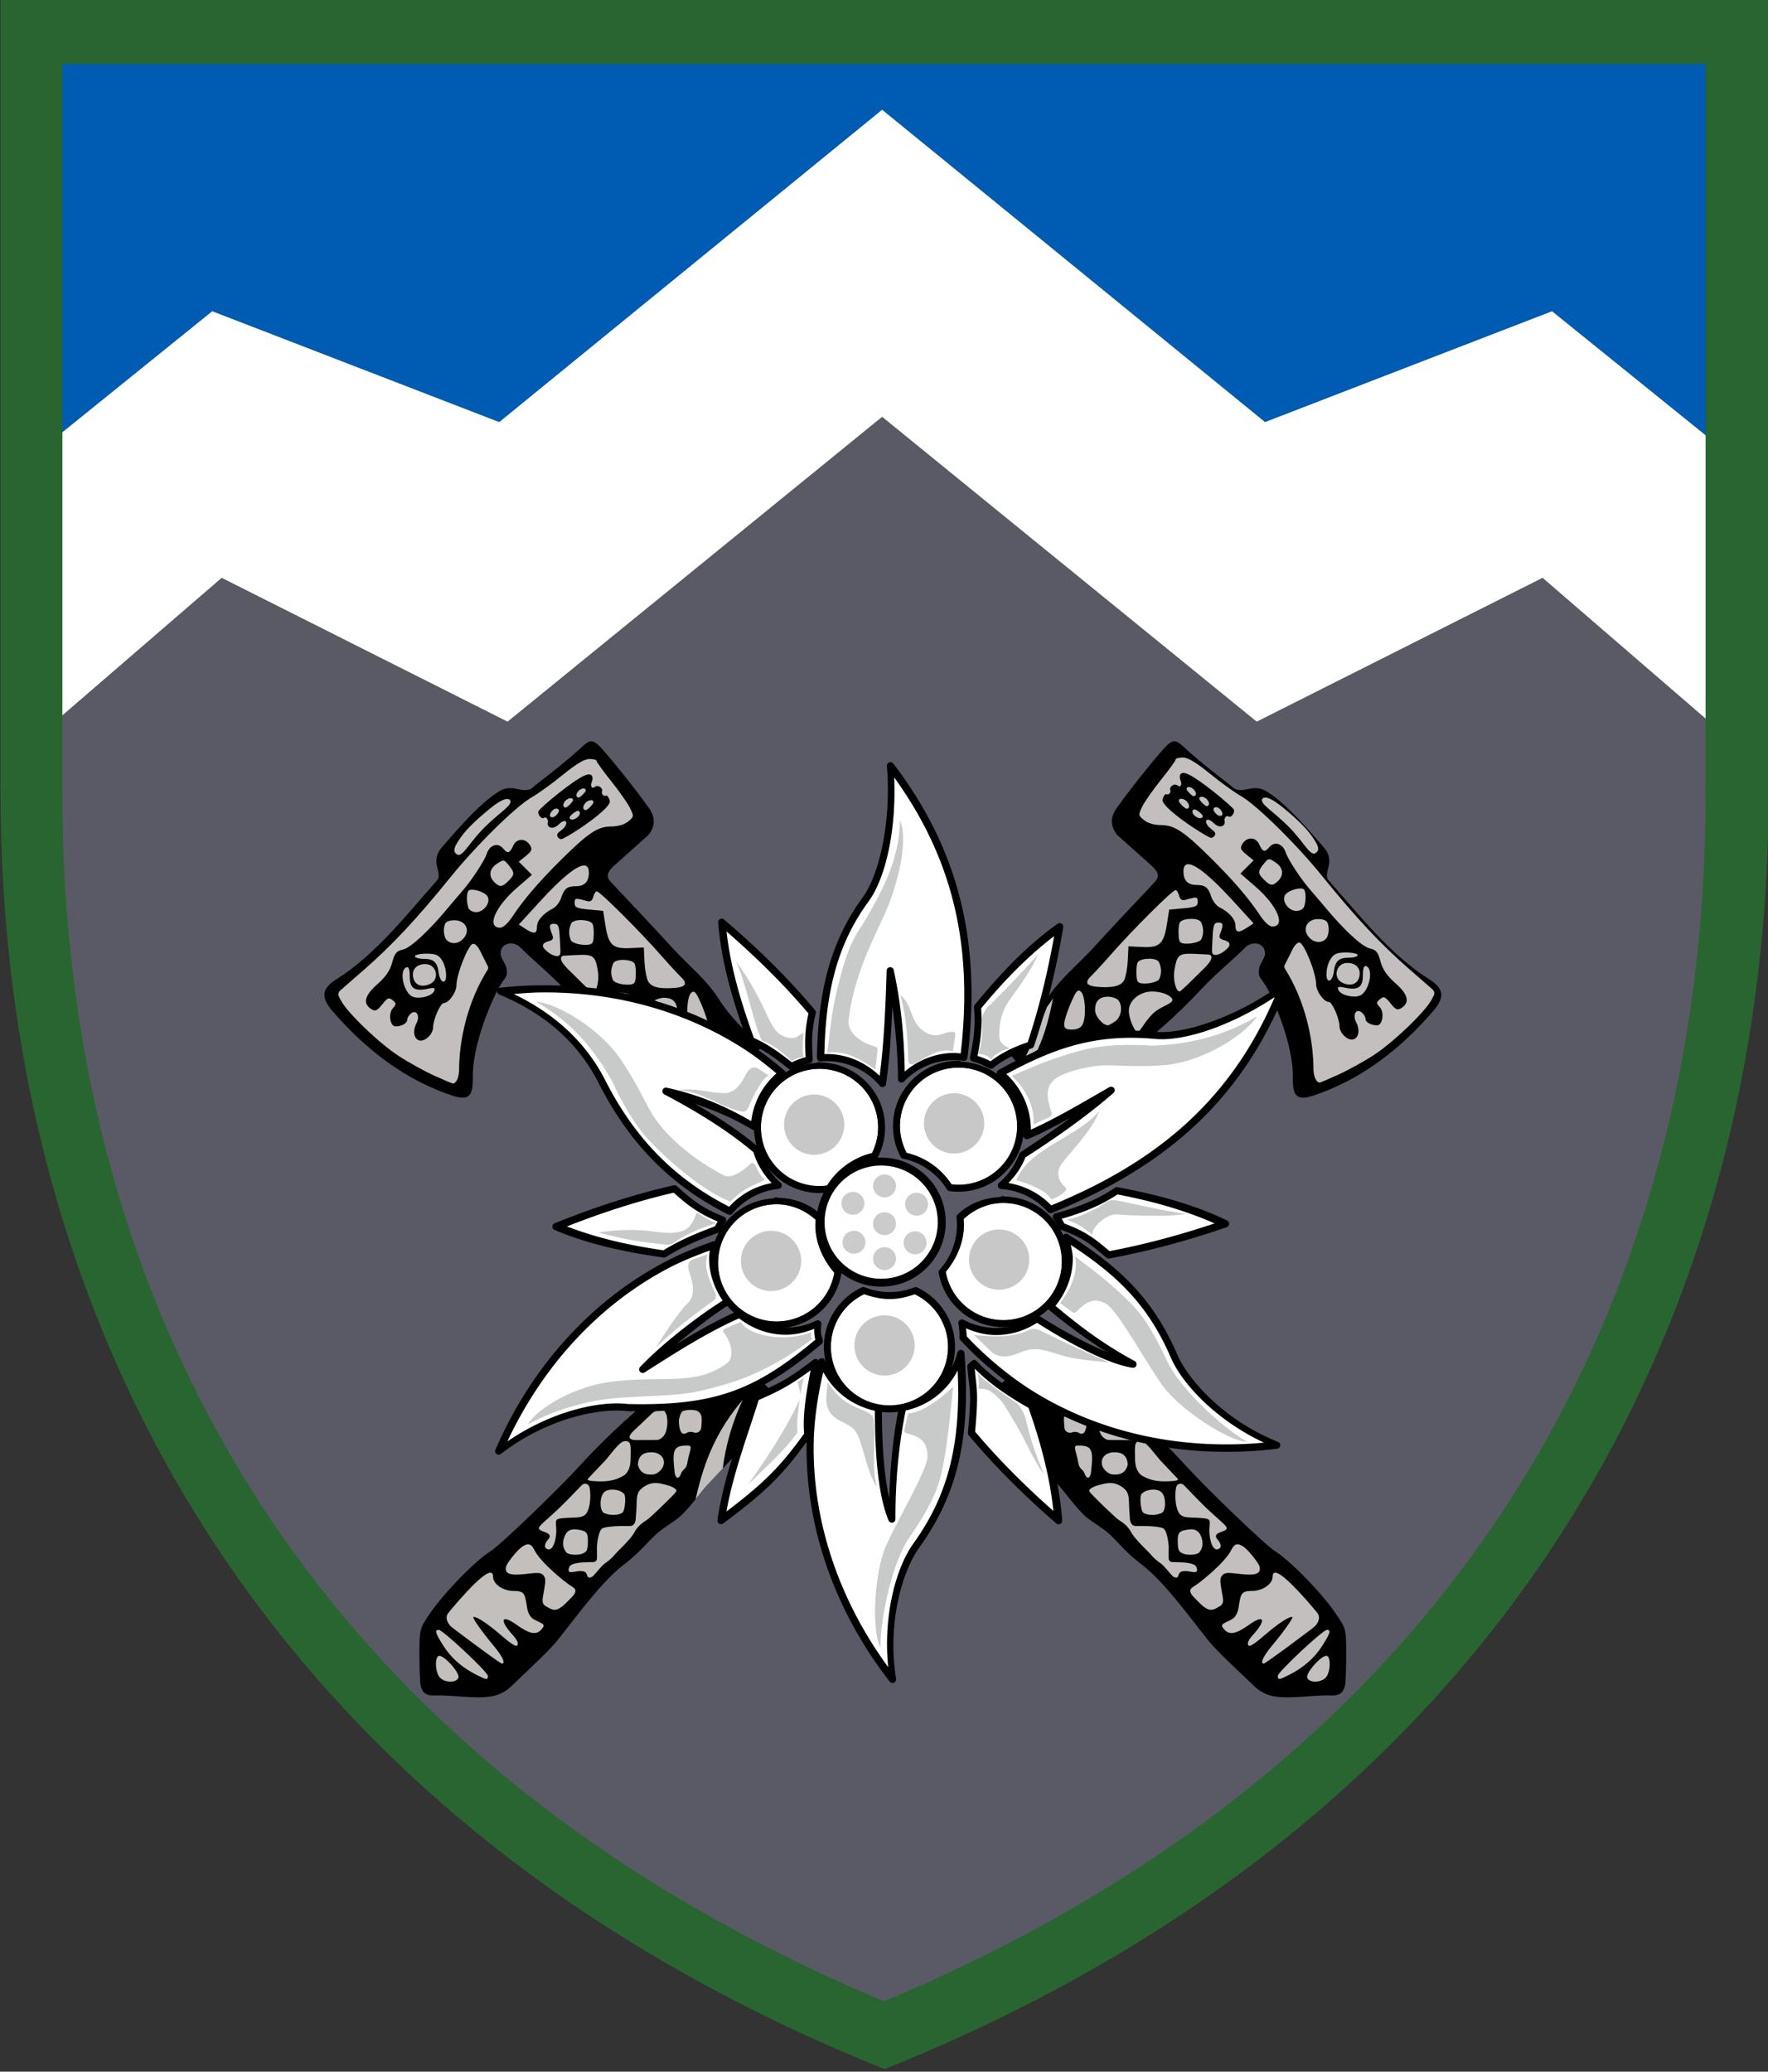
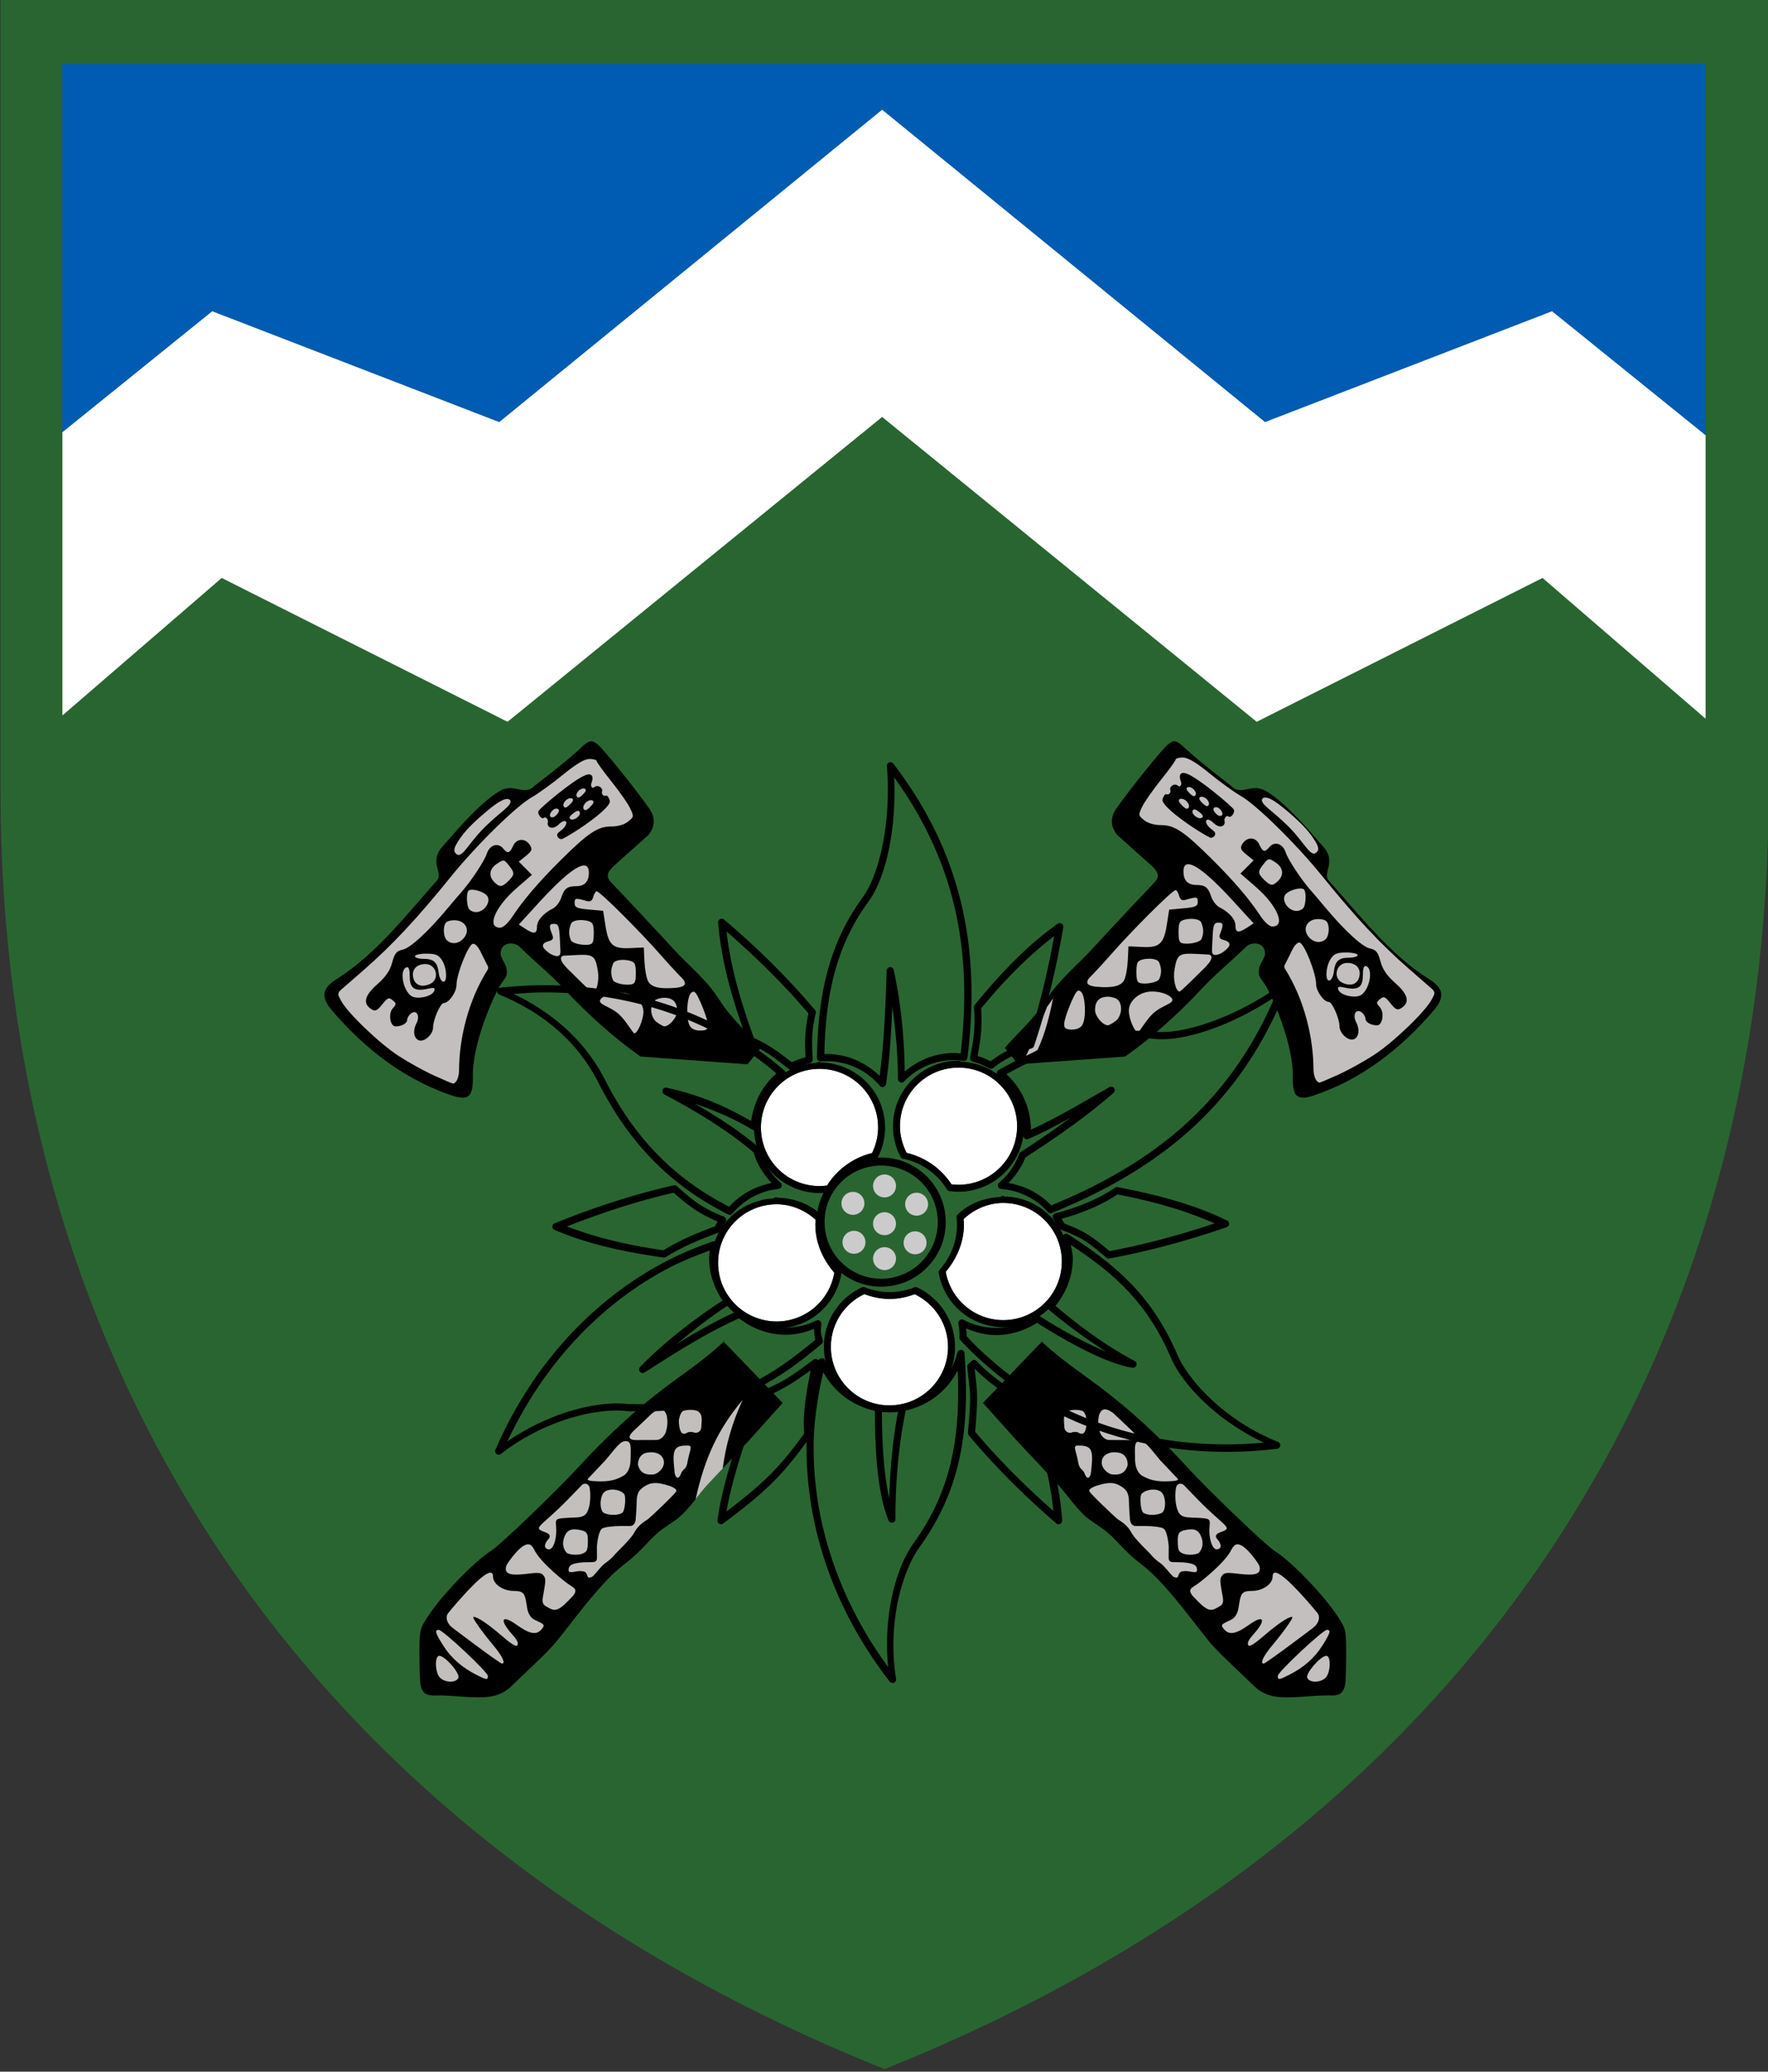
<svg xmlns="http://www.w3.org/2000/svg" xmlns:ns1="http://www.inkscape.org/namespaces/inkscape" xmlns:ns2="http://sodipodi.sourceforge.net/DTD/sodipodi-0.dtd" width="86.866mm" height="101.79mm" viewBox="0 0 86.866 101.79" version="1.1" id="svg1204" ns1:version="1.0 (4035a4fb49, 2020-05-01)" ns2:docname="10th_Mountain_Assault_Brigade_Insignia_(UA).svg">
  <rect x="0" y="0" width="86.866" height="101.79" fill="#333333" stroke="none" />
  <defs id="defs1198" />
  <ns2:namedview lock-margins="true" ns1:guide-bbox="true" ns1:document-rotation="0" ns1:snap-global="false" ns1:snap-bbox-midpoints="true" ns1:snap-bbox-edge-midpoints="true" ns1:bbox-nodes="true" ns1:bbox-paths="true" ns1:snap-bbox="true" id="base" pagecolor="#ffffff" bordercolor="#666666" borderopacity="1.0" ns1:pageopacity="0.0" ns1:pageshadow="2" ns1:zoom="1" ns1:cx="86.822992" ns1:cy="296.39902" ns1:document-units="mm" ns1:current-layer="layer1" showgrid="false" fit-margin-top="0" fit-margin-left="0" fit-margin-right="0" fit-margin-bottom="0" ns1:window-width="1920" ns1:window-height="1027" ns1:window-x="0" ns1:window-y="0" ns1:window-maximized="1" ns1:object-paths="true" ns1:snap-intersection-paths="false" ns1:measure-start="546.671,302.362" ns1:measure-end="546.671,293.023" showguides="true" />
  <g transform="translate(-431.243,-250.368)" id="layer1" ns1:groupmode="layer" ns1:label="Layer 1">
    <g transform="translate(-127.273,100.954)" id="g2194">
      <g id="g2067" transform="matrix(1.241,0,0,1.272,18.979,-174.023)" style="display:inline">
        <path style="color:#000000;clip-rule:nonzero;display:inline;overflow:visible;visibility:visible;opacity:1;isolation:auto;mix-blend-mode:normal;color-interpolation:sRGB;color-interpolation-filters:linearRGB;solid-color:#000000;solid-opacity:1;fill:#296531;fill-opacity:1;fill-rule:nonzero;stroke:none;stroke-width:0.262;stroke-linecap:round;stroke-linejoin:round;stroke-miterlimit:4;stroke-dasharray:none;stroke-dashoffset:0;stroke-opacity:1;color-rendering:auto;image-rendering:auto;shape-rendering:auto;text-rendering:auto;enable-background:accumulate" d="m 434.781,254.2 v 30.677 c 0,20.582 10.483,39.72 35,49.323 24.517,-9.603 35,-28.741 35,-49.323 v -30.677 z" id="path11-1" ns1:connector-curvature="0" />
      </g>
      <g id="g2110">
        <path d="m 601.857,154.799 -18.814,15.348 -14.101,-5.446 -7.36,5.944 v 13.923 l 7.827,-6.756 14.045,7.067 18.403,-14.978 18.403,14.978 14.045,-7.067 8.01,6.915 V 170.793 l -7.544,-6.093 -14.101,5.446 z" style="color:#000000;clip-rule:nonzero;display:inline;overflow:visible;visibility:visible;isolation:auto;mix-blend-mode:normal;color-interpolation:sRGB;color-interpolation-filters:linearRGB;solid-color:#000000;solid-opacity:1;fill:#ffffff;fill-opacity:1;fill-rule:nonzero;stroke:none;stroke-width:0.329;stroke-linecap:round;stroke-linejoin:round;stroke-miterlimit:4;stroke-dasharray:none;stroke-dashoffset:0;stroke-opacity:1;color-rendering:auto;image-rendering:auto;shape-rendering:auto;text-rendering:auto;enable-background:accumulate" id="path2071" />
-         <path ns2:nodetypes="cccccccsccc" id="path2101" d="m 642.316,184.727 -8.01,-6.915 -14.045,7.067 -18.403,-14.978 -18.403,14.978 -14.045,-7.067 -7.827,6.756 v 3.88 c 0,24.784 11.816,47.345 40.367,59.295 28.551,-11.95 40.367,-34.511 40.367,-59.295 z" style="color:#000000;clip-rule:nonzero;display:inline;overflow:visible;visibility:visible;isolation:auto;mix-blend-mode:normal;color-interpolation:sRGB;color-interpolation-filters:linearRGB;solid-color:#000000;solid-opacity:1;fill:#5a5a66;fill-opacity:1;fill-rule:nonzero;stroke:none;stroke-width:0.329;stroke-linecap:round;stroke-linejoin:round;stroke-miterlimit:4;stroke-dasharray:none;stroke-dashoffset:0;stroke-opacity:1;color-rendering:auto;image-rendering:auto;shape-rendering:auto;text-rendering:auto;enable-background:accumulate" />
        <path ns2:nodetypes="cccccccccc" style="color:#000000;clip-rule:nonzero;display:inline;overflow:visible;visibility:visible;isolation:auto;mix-blend-mode:normal;color-interpolation:sRGB;color-interpolation-filters:linearRGB;solid-color:#000000;solid-opacity:1;fill:#005bb2;fill-opacity:1;fill-rule:nonzero;stroke:none;stroke-width:0.329;stroke-linecap:round;stroke-linejoin:round;stroke-miterlimit:4;stroke-dasharray:none;stroke-dashoffset:0;stroke-opacity:1;color-rendering:auto;image-rendering:auto;shape-rendering:auto;text-rendering:auto;enable-background:accumulate" d="m 642.316,152.558 h -80.734 v 18.087 l 7.36,-5.944 14.101,5.446 18.814,-15.348 18.814,15.348 14.101,-5.446 7.544,6.093 z" id="path2105" />
      </g>
      <g id="g1685" ns1:label="Бартки" style="display:inline">
        <g id="g1671">
          <g id="g1663">
            <path style="fill:#000000;fill-opacity:1;fill-rule:evenodd;stroke:none;stroke-width:0.065;stroke-linecap:butt;stroke-linejoin:miter;stroke-miterlimit:4;stroke-dasharray:none;stroke-opacity:1" d="m 608.543,201.708 -0.653,-0.803 c 0.55,-0.679 1.423,-1.395 2.056,-2.398 0.608,-0.964 1.478,-1.644 2.228,-2.46 1.151,-1.251 2.263,-2.435 3.073,-3.289 0.306,-0.319 0.105,-0.536 -0.09,-0.754 l -1.752,-1.565 c -0.35,-0.444 -0.321,-0.863 -0.061,-1.269 0.779,-1.104 2.28,-2.957 2.566,-3.186 0.286,-0.229 0.395,-0.173 0.665,0.039 0.757,0.705 1.531,1.31 2.443,2.015 0.134,0.144 0.309,0.254 0.708,0.167 0.29,-0.051 0.562,-0.148 0.953,0.053 1.027,0.597 2.236,2.063 2.871,2.782 0.635,0.719 -0.064,1.273 0.238,1.626 1.489,1.68 3.023,3.646 4.91,4.839 0.83,0.503 0.747,0.95 0.288,1.522 -1.723,2.023 -3.706,3.479 -5.955,4.223 -0.835,0.276 -0.989,-0.036 -0.999,-0.816 0.075,-1.719 -1.061,-4.152 -1.325,-4.581 -0.264,-0.429 -0.389,-0.427 -0.331,-0.826 0.006,-0.204 0.298,-0.55 0.295,-0.755 -0.01,-0.608 -0.703,-0.588 -0.946,-0.328 -0.641,0.645 -1.455,1.289 -2.176,2.062 -1.244,1.335 -2.573,2.496 -3.755,3.321 z" id="path1216" ns2:nodetypes="ccsscccczcccczcccsczcscscc" />
            <path transform="matrix(0.265,0,0,0.265,408.314,232.462)" d="m 786.111,-172.936 c -0.737,0 -1.34,0.167 -1.34,0.373 0,0.206 -1.214,1.887 -2.699,3.736 -1.485,1.849 -3.056,4.09 -3.488,4.979 -0.763,1.568 -0.753,1.643 0.344,2.531 0.713,0.577 1.885,0.914 3.174,0.914 2.471,0 4.257,1.202 9.42,6.336 4.029,4.006 6.885,7.348 8.904,10.418 0.801,1.218 1.72,2.049 2.264,2.049 2.57,0 0.97,-3.842 -3.059,-7.346 l -2.846,-2.475 1.221,-1.223 1.221,-1.221 -1.322,-1.066 c -1.089,-0.879 -1.227,-1.221 -0.789,-1.943 0.855,-1.409 2.502,-1.381 3.156,0.055 0.652,1.432 1.016,1.527 1.875,0.492 0.959,-1.156 2.494,-0.656 3.023,0.986 0.428,1.328 2.927,5.111 4.672,7.07 0.398,0.447 1.59,1.849 2.65,3.117 3.62,4.327 6.855,7.303 8.277,7.615 1.173,0.258 1.512,0.671 1.977,2.408 0.402,1.502 1.19,2.65 2.783,4.053 2.368,2.084 2.711,3.579 1.059,4.613 -0.699,0.438 -1.049,0.279 -1.99,-0.9 -0.996,-1.248 -1.245,-1.348 -1.936,-0.775 -0.722,0.599 -0.724,0.733 -0.033,1.496 0.874,0.966 0.513,3.363 -0.506,3.363 -1.128,0 -2.156,-0.571 -2.156,-1.197 0,-0.337 -0.296,-0.859 -0.658,-1.16 -1.077,-0.894 -1.819,0.397 -1.053,1.83 0.695,1.299 0.484,2.751 -0.451,3.109 -1.025,0.394 -2.658,-1.091 -2.658,-2.416 0,-1.423 -1.358,-4.506 -1.984,-4.506 -0.931,0 -2.355,-2.006 -2.355,-3.316 0,-2.013 -2.179,-7.505 -3.047,-7.68 -0.482,-0.097 -1.08,0.621 -1.715,2.057 l -1.08,2.148 c -0.091,0.189 -0.026,0.476 0.062,0.621 3.643,5.815 5.258,12.789 5.297,18.531 0,1.166 0.34,1.999 0.604,2.266 0.207,0.21 0.299,0.407 0.678,0.281 0.042,0.023 1.514,-0.608 3.271,-1.396 1.757,-0.788 4.722,-2.42 6.59,-3.629 3.64,-2.355 9.616,-8.084 10.781,-10.338 l 0.416,-0.805 c 0.224,-0.528 -0.094,-0.946 -0.426,-1.199 L 828.029,-133.75 c -5.276,-4.604 -9.88,-9.529 -16.125,-17.25 -4.788,-5.919 -12.163,-13.17 -15.078,-14.824 -1.193,-0.677 -3.79,-2.555 -5.771,-4.172 -2.485,-2.028 -4.017,-2.939 -4.941,-2.939 z m -0.027,2.867 h 0.002 c 0.195,-0.022 0.443,0.015 0.748,0.129 2.227,0.827 8.415,6.089 8.713,6.639 0.297,0.547 -0.514,1.636 -0.963,1.305 -0.439,-0.324 -0.873,0.396 -0.752,0.828 0.245,0.877 -0.813,1.579 -2.078,0.332 -1.155,-1.139 -1.908,-0.418 -0.83,0.773 0.344,0.38 1.031,0.737 1.15,1.08 0.178,0.509 -0.355,0.934 -0.756,0.934 -0.224,0 -1.688,-0.843 -3.254,-1.875 -3.318,-2.187 -5.763,-4.312 -5.74,-5.139 0.008,-0.316 0.421,-1.177 0.682,-1.07 0.465,0.191 0.985,-0.23 0.738,-0.951 -0.1,-0.293 0.665,-1.247 1.48,-0.605 0.432,0.34 0.723,-0.252 0.525,-0.768 -0.345,-0.9 -0.25,-1.539 0.334,-1.611 z m 1.166,2.611 c -0.389,-0.011 -0.683,0.251 -0.23,0.775 0.29,0.336 0.409,0.477 0.824,0.795 0.474,0.363 0.9,-0.182 0.562,-0.74 -0.226,-0.375 -0.336,-0.509 -0.76,-0.727 -0.127,-0.065 -0.267,-0.099 -0.396,-0.104 z m 2.377,1.795 c -0.405,-0.011 -0.709,0.261 -0.236,0.803 0.302,0.346 0.427,0.49 0.859,0.818 0.494,0.375 0.936,-0.187 0.584,-0.764 -0.236,-0.387 -0.349,-0.525 -0.791,-0.75 -0.132,-0.067 -0.279,-0.104 -0.414,-0.107 z m 11.695,0.152 c -0.184,0.011 -0.342,0.076 -0.467,0.199 -0.626,0.904 1.849,2.19 4.764,5.1 3.353,3.348 4.333,6.355 5.516,4.553 0.132,-0.297 0.055,-0.686 -0.148,-1.154 -1.161,-2.199 -2.807,-3.764 -4.379,-5.203 -1.426,-1.207 -3.995,-3.58 -5.285,-3.494 z m -15.461,0.225 c -0.425,-0.011 -0.744,0.275 -0.248,0.852 0.317,0.369 0.448,0.524 0.902,0.873 0.519,0.399 0.983,-0.199 0.613,-0.812 -0.248,-0.412 -0.368,-0.56 -0.832,-0.799 -0.139,-0.071 -0.292,-0.109 -0.434,-0.113 z m 6.268,1.572 v 0.002 c -0.346,0.064 -0.553,0.385 -0.065,0.982 0.316,0.386 0.631,0.64 0.996,0.621 0.571,-0.03 0.387,-0.628 0.221,-0.889 -0.195,-0.292 -0.468,-0.573 -0.781,-0.693 -0.125,-0.034 -0.256,-0.043 -0.371,-0.023 z m -3.938,0.408 c -0.311,0.065 -0.441,0.509 -0.127,0.906 0.281,0.356 0.533,0.504 0.877,0.648 0.544,0.228 1.276,-0.127 0.564,-0.768 -0.341,-0.307 -0.484,-0.435 -0.953,-0.709 -0.134,-0.078 -0.258,-0.1 -0.361,-0.078 z m 13.861,9.246 c -0.28,0.038 -0.514,0.31 -0.951,0.85 -1.136,1.403 -1.128,1.743 0.062,2.934 1.163,1.163 1.625,1.199 2.617,0.207 1.124,-1.124 0.921,-2.488 -0.51,-3.426 -0.614,-0.402 -0.939,-0.601 -1.219,-0.564 z m -14.891,0.908 c -0.622,-0.023 -0.943,0.416 -0.943,1.332 0,1.676 0.787,2.504 2.387,2.514 1.647,0.011 2.201,0.444 2.762,2.162 0.26,0.795 0.942,1.684 1.516,1.973 1.821,0.916 2.977,2.24 2.977,3.406 0,1.328 0.559,1.419 2.182,0.355 l 1.182,-0.775 -3.871,-4.236 c -4.007,-4.385 -6.822,-6.678 -8.189,-6.73 z m 20.564,4.508 c -0.979,0.061 -2.37,0.634 -2.697,1.244 -0.611,1.142 0.687,2.908 2.137,2.908 0.619,0 1.257,-0.342 1.418,-0.762 0.408,-1.063 0.365,-2.993 -0.072,-3.264 -0.18,-0.111 -0.459,-0.147 -0.785,-0.127 z m -22.967,0.293 c -0.594,0 -8.124,7.511 -12.084,12.053 -1.965,2.254 -3.793,4.094 -3.934,4.26 -0.149,0.175 -0.361,0.455 -0.361,0.814 0,0.408 0.68,0.709 1.807,0.803 2.918,0.242 4.448,-0.132 5.037,-1.232 0.303,-0.565 0.606,-2.207 0.674,-3.648 l 0.125,-2.621 2.586,0.119 c 3.205,0.149 3.976,-0.577 4.551,-4.279 l 0.412,-2.65 2.65,-0.242 c 2.248,-0.204 2.648,-0.387 2.648,-1.205 0,-0.948 -0.15,-0.971 -2.318,-0.359 -0.603,0.17 -0.955,-0.071 -1.141,-0.781 -0.148,-0.565 -0.441,-1.029 -0.65,-1.029 z m 2.592,5.34 c -1.225,0.082 -1.747,0.436 -1.871,0.805 -0.276,0.822 -0.169,2.786 -0.066,3.021 0.102,0.236 -0.019,0.868 1.768,0.756 1.226,-0.076 2.216,-0.474 2.367,-0.832 0.362,-0.856 0.526,-1.807 -0.047,-3.123 -0.155,-0.356 -0.925,-0.709 -2.15,-0.627 z m 23.828,0.027 c -2.126,0.011 -3.09,1.974 -1.545,3.52 0.946,0.946 2.318,0.976 3.074,0.064 0.317,-0.382 0.507,-1.304 0.422,-2.049 -0.124,-1.081 -0.431,-1.388 -1.512,-1.512 -0.152,-0.019 -0.298,-0.023 -0.439,-0.023 z m -18.453,0.66 c -0.836,0 -0.994,0.368 -1.109,2.771 l -0.111,2.334 c 0.011,0.53 0.086,1.006 0.871,0.869 0.739,-0.164 1.268,-0.535 1.75,-0.971 0.991,-0.819 0.789,-1.456 -0.434,-1.775 -0.758,-0.198 -0.94,-0.497 -0.689,-1.141 0.6,-1.544 0.706,-2.088 -0.277,-2.088 z m 23.678,5.543 c -1.715,0 -2.261,0.226 -2.893,1.189 -0.939,1.433 -1.064,4.288 -0.176,3.996 0.331,-0.109 0.676,-0.83 0.766,-1.605 0.229,-1.977 0.909,-2.615 2.789,-2.615 0.896,0 1.629,-0.217 1.629,-0.482 0,-0.265 -0.953,-0.482 -2.115,-0.482 z m -28.869,0.221 c -2.221,-0.024 -2.572,0.484 -2.986,2.998 -0.294,1.784 0.246,4.014 0.973,4.014 0.129,0 1.694,-1.469 3.479,-3.264 0.96,-0.966 1.295,-1.209 1.926,-2.012 0.633,-0.799 0.68,-1.475 -0.021,-1.578 l -2.297,-0.119 c -0.399,-0.021 -0.755,-0.036 -1.072,-0.039 z m -7.996,0.941 c -1.225,0.082 -1.745,0.438 -1.869,0.807 -0.277,0.822 -0.169,2.784 -0.066,3.02 0.102,0.236 -0.021,0.87 1.766,0.758 1.226,-0.076 2.216,-0.474 2.367,-0.832 0.362,-0.856 0.526,-1.809 -0.047,-3.125 -0.155,-0.356 -0.925,-0.709 -2.15,-0.627 z m 37.045,0.768 c -2.096,0 -2.747,2.858 -0.844,3.707 1.516,0.677 2.739,0.233 3.078,-1.119 0.377,-1.503 -0.559,-2.588 -2.234,-2.588 z m 3.357,0.58 c -0.314,0.03 -0.459,0.591 -0.459,1.758 0,2.194 -0.895,2.787 -3.385,2.24 -1.162,-0.255 -1.38,-0.176 -1.152,0.418 0.407,1.061 3.262,1.661 4.297,0.902 1.574,-1.155 2.165,-4.864 0.844,-5.299 -0.052,-0.019 -0.1,-0.023 -0.145,-0.019 z m -53.119,4.559 c -0.364,-0.023 -0.694,0.512 -1.33,1.943 -0.567,1.276 -1.152,2.915 -1.301,3.645 -0.248,1.218 -0.039,1.633 1.33,1.633 0.979,0 1.658,-0.32 1.986,-0.934 0.74,-1.382 0.51,-5.424 -0.297,-6.094 -0.141,-0.118 -0.267,-0.186 -0.389,-0.193 z m 13.549,0.164 c -2.258,0 -4.277,1.682 -4.277,3.562 0,1.542 1.099,4.004 1.686,4.004 0.251,0 1.461,-2.212 2.744,-3.443 1.645,-1.578 4.117,-1.889 3.574,-2.812 -0.305,-0.518 -1.615,-1.311 -3.727,-1.311 z m -8.135,0.965 c -1.613,0 -2.41,0.819 -2.41,2.479 0,1.145 1.432,2.824 2.41,2.824 0.147,0 0.751,-0.338 1.34,-0.75 1.18,-0.827 1.451,-3.016 0.492,-3.975 -0.318,-0.318 -1.143,-0.578 -1.832,-0.578 z m -10.191,0.287 c -0.354,0.559 -0.733,1.089 -1.119,1.604 -1.185,3.12 -2.498,6.199 -3.971,9.229 l 2.211,-1.248 c 1.423,-3.055 2.222,-6.298 2.879,-9.584 z" style="fill:#c3bfbe;fill-opacity:1;stroke:none;stroke-width:0.118;stroke-linecap:round;stroke-linejoin:round;stroke-miterlimit:4;stroke-dasharray:none;stroke-opacity:0.996" id="rect1486-5" />
          </g>
          <g id="g1645">
            <path style="fill:#000000;fill-opacity:1;stroke:none;stroke-width:0.128" d="m 590.672,217.99 c -1.376,1.085 -2.727,2.401 -3.757,3.534 -0.946,1.038 -3.794,3.79 -4.286,4.1 -0.795,0.5 -2.363,2.121 -3.048,3.152 -0.459,0.691 -0.459,0.692 -0.456,2.105 10e-4,0.456 0.016,0.898 0.037,1.21 0.066,0.554 0.344,0.619 0.608,0.631 0.958,-0.044 2.052,0.188 2.902,0.041 0.366,-0.064 0.705,-0.245 0.939,-0.471 0.808,-0.781 1.489,-1.393 2.046,-1.995 0.223,-0.241 0.425,-0.518 0.609,-0.745 0.556,-0.694 1.824,-2.438 2.879,-3.243 1.055,-0.806 1.263,-1.301 1.956,-1.789 0.693,-0.489 0.712,-0.458 1.052,-0.815 0.44,-0.462 0.821,-1.008 1.089,-1.3 0.268,-0.292 1.97,-2.109 2.041,-2.178 l 1.687,-1.881 -2.896,-3.01 c -1.043,0.991 -2.025,1.571 -3.402,2.655 z" id="path1212" ns2:nodetypes="zcsscccscsczzsscccz" />
            <path d="m 595.009,218.192 c -1.237,1.465 -1.881,2.907 -2.314,4.88 0.21,-0.262 0.398,-0.505 0.548,-0.668 0.103,-0.112 0.431,-0.46 0.783,-0.836 0.143,-1.13 0.464,-2.26 0.983,-3.377 z m -4.427,0.641 -0.969,0.918 c -0.167,0.166 -0.338,0.429 0.198,0.42 l 0.967,-0.004 c 0.18,0.005 0.417,-0.199 0.474,-0.467 0.063,-0.24 0.073,-0.486 0.02,-0.74 -0.146,-0.437 -0.411,-0.314 -0.69,-0.126 z m 1.288,0.403 c -0.003,-0.097 0.077,-0.407 0.182,-0.48 0.107,-0.075 0.689,-0.128 0.825,0.06 0.185,0.17 0.094,0.537 0.094,0.733 0,0.165 -0.19,0.344 -0.417,0.228 -0.316,-0.034 -0.253,0.078 -0.436,0.084 -0.164,0.006 -0.237,-0.264 -0.249,-0.626 z m -11.736,12.611 c -0.246,-0.246 -0.272,-1.075 -0.034,-1.075 0.278,0 1.024,0.854 0.939,1.076 -0.099,0.258 -0.646,0.258 -0.905,-7.7e-4 z m 1.802,-0.134 c -0.719,-0.364 -1.254,-0.832 -1.633,-1.43 -0.399,-0.628 -0.445,-0.787 -0.232,-0.787 0.202,0 2.414,2.073 2.414,2.262 0,0.209 -0.057,0.204 -0.548,-0.045 z m -0.228,-1.599 c -0.423,-0.316 -0.638,-0.473 -0.951,-0.712 -0.313,-0.239 -0.359,-0.548 -0.228,-0.72 0.136,-0.171 0.327,-0.397 0.537,-0.635 1.096,-1.241 1.674,-1.644 1.674,-1.166 0,0.365 0.486,0.702 1.013,0.702 0.557,0 0.554,0.167 0.66,0.823 0.047,0.291 0.174,0.498 0.36,0.591 0.442,0.22 0.576,0.223 0.334,0.491 -0.251,0.277 -0.578,0.211 -1.224,-0.25 -0.735,-0.524 -0.845,-0.232 -0.187,0.497 0.246,0.272 0.259,0.383 0.259,0.427 0,0.21 -0.151,0.174 -0.811,-0.394 -0.673,-0.578 -1.168,-0.909 -1.361,-0.909 -0.102,0 0.355,0.657 0.983,1.411 0.44,0.529 0.605,0.885 0.409,0.885 -0.041,0 -0.701,-0.468 -1.467,-1.04 z m 3.675,-1.753 c -0.3,-0.142 -0.209,-0.372 -0.152,-0.719 0.042,-0.257 0.117,-0.592 0.043,-0.731 -0.117,-0.219 -0.223,-0.243 -0.776,-0.178 -0.657,0.078 -1.229,0.12 -1.118,-0.335 1.3e-4,-0.085 0.231,-0.413 0.512,-0.729 0.129,-0.133 0.257,-0.263 0.374,-0.314 0.165,-0.088 0.329,-0.124 0.487,0.181 0.291,0.648 1.636,1.696 1.747,1.752 0.173,0.13 0.448,0.201 0.162,0.546 l -0.226,0.234 c -0.542,0.562 -0.717,0.504 -1.052,0.293 z m 6.25,-5.534 c -0.254,0.268 -0.783,0.784 -1.179,1.143 -0.236,0.214 -0.351,0.207 -0.595,0.484 -0.186,0.21 -0.14,0.259 -0.374,0.537 -0.185,0.221 -0.465,0.5 -0.722,0.759 -0.299,0.366 -0.48,0.417 -0.655,0.594 -0.222,0.224 -0.424,0.526 -0.534,0.561 -0.298,0.112 -0.119,-0.21 -0.385,-0.281 -0.093,-0.016 -0.21,-0.024 -0.328,-0.002 -0.382,0.072 -0.437,0.051 -0.399,-0.148 0.033,-0.175 0.198,-0.246 0.681,-0.295 l 0.53,-0.014 c 0.118,-0.015 0.17,-0.07 0.174,-0.206 l -0.002,-0.583 c 0.041,-0.456 0.138,-0.785 0.255,-0.859 0.104,-0.066 0.512,-0.121 0.907,-0.122 l 0.461,-0.001 c 0.175,0.003 0.247,-0.146 0.278,-0.282 l 0.034,-0.474 c 0.03,-0.415 -0.011,-0.637 0.1,-0.889 0.062,-0.141 0.248,-0.286 0.438,-0.378 0.303,-0.152 0.639,-0.076 0.892,-0.009 0.136,0.036 0.246,0.071 0.346,0.121 0.242,0.128 0.242,0.169 0.077,0.343 z m 0.03,-1.057 -0.026,-0.256 c -0.091,-0.9 0.019,-1.085 0.68,-1.074 0.253,0.004 0.087,0.223 -0.015,0.768 -0.06,0.446 -0.222,0.339 -0.327,0.614 -0.146,0.381 -0.292,0.137 -0.312,-0.051 z m -5.308,3.934 c -0.185,-0.205 -0.216,-0.477 -0.12,-0.75 0.131,-0.372 0.366,-0.47 0.857,-0.347 0.248,0.062 0.309,0.16 0.309,0.496 0,0.23 -0.01,0.458 -0.095,0.542 -0.233,0.233 -0.824,0.178 -0.951,0.06 z m 1.104,-3.692 c 0.364,-0.38 0.659,-0.691 0.785,-0.829 0.251,-0.276 0.678,-0.901 0.922,-0.95 0.412,-0.083 0.334,0.318 0.334,0.821 0,0.386 -0.085,0.651 -0.293,0.832 -0.52,0.333 -1.004,0.34 -1.584,0.298 -0.363,-0.036 -0.208,-0.117 -0.164,-0.171 z m 0.029,0.517 c 0.073,0.424 0.015,0.992 -0.156,1.235 -0.171,0.243 -0.446,0.2 -0.875,0.225 -0.648,0.038 -0.655,0.043 -0.618,0.431 0.048,0.511 -0.108,1.122 -0.354,1.122 -0.107,0 -0.194,-0.075 -0.194,-0.166 h 5e-5 c 0,-0.091 0.069,-0.235 0.154,-0.32 0.121,-0.121 0.127,-0.263 -0.127,-0.351 -0.686,-0.239 -0.267,-0.212 1.109,-1.625 0.289,-0.297 0.412,-0.423 0.682,-0.704 0.094,-0.089 0.326,-0.112 0.379,0.153 z m 0.719,1.233 c -0.241,-0.093 -0.242,-0.792 -0.016,-1.019 0.215,-0.215 0.742,-0.172 0.981,0.065 0.12,0.119 0.05,0.881 -0.091,0.942 -0.173,0.109 -0.545,0.146 -0.874,0.012 z m 1.655,-2.354 c -0.016,-0.243 0.1,-0.514 0.348,-0.592 0.383,-0.12 0.876,-0.007 0.924,0.407 0.038,0.324 -0.307,0.64 -0.562,0.64 -0.347,0.025 -0.596,-0.078 -0.71,-0.455 z" style="fill:#c2bfbd;fill-opacity:1;stroke:none;stroke-width:0.06;stroke-miterlimit:4;stroke-dasharray:none" id="path1212-2" />
          </g>
        </g>
        <g style="opacity:1" transform="matrix(-1,0,0,1,1325.223,-11.295)" id="g1640">
          <path style="fill:#000000;fill-opacity:1;fill-rule:evenodd;stroke:none;stroke-width:0.065;stroke-linecap:butt;stroke-linejoin:miter;stroke-miterlimit:4;stroke-dasharray:none;stroke-opacity:1" d="m 729.984,213.003 -0.653,-0.803 c 0.55,-0.679 1.423,-1.395 2.056,-2.398 0.608,-0.964 1.478,-1.644 2.228,-2.46 1.151,-1.251 2.263,-2.435 3.073,-3.289 0.306,-0.319 0.105,-0.536 -0.09,-0.754 l -1.752,-1.565 c -0.35,-0.444 -0.321,-0.863 -0.061,-1.269 0.779,-1.104 2.28,-2.957 2.566,-3.186 0.286,-0.229 0.395,-0.173 0.665,0.039 0.757,0.705 1.531,1.31 2.443,2.015 0.134,0.144 0.309,0.254 0.708,0.167 0.29,-0.051 0.562,-0.148 0.953,0.053 1.027,0.597 2.236,2.063 2.871,2.782 0.635,0.719 -0.064,1.273 0.238,1.626 1.489,1.68 3.023,3.646 4.91,4.839 0.83,0.503 0.747,0.95 0.288,1.522 -1.723,2.023 -3.706,3.479 -5.955,4.223 -0.835,0.276 -0.989,-0.036 -0.999,-0.816 0.075,-1.719 -1.061,-4.152 -1.325,-4.581 -0.264,-0.429 -0.389,-0.427 -0.331,-0.826 0.006,-0.204 0.298,-0.55 0.295,-0.755 -0.01,-0.608 -0.703,-0.588 -0.946,-0.328 -0.641,0.645 -1.455,1.289 -2.176,2.062 -1.244,1.335 -2.573,2.496 -3.755,3.321 z" id="path1439" ns2:nodetypes="ccsscccczcccczcccsczcscscc" />
          <path id="path1441" style="fill:#c3bfbe;fill-opacity:1;stroke:none;stroke-width:0.031;stroke-linecap:round;stroke-linejoin:round;stroke-miterlimit:4;stroke-dasharray:none;stroke-opacity:0.996" d="m 736.008,207.875 c 0.324,-0.022 0.528,0.071 0.569,0.166 0.152,0.348 0.108,0.6 0.012,0.827 -0.04,0.095 -0.302,0.2 -0.626,0.22 -0.473,0.03 -0.44,-0.138 -0.467,-0.2 -0.027,-0.062 -0.056,-0.582 0.018,-0.799 0.033,-0.098 0.17,-0.191 0.495,-0.213 z m 2.067,-1.956 c 0.324,-0.022 0.528,0.071 0.569,0.166 0.152,0.348 0.108,0.6 0.012,0.827 -0.04,0.095 -0.302,0.2 -0.626,0.22 -0.473,0.03 -0.44,-0.138 -0.467,-0.2 -0.027,-0.062 -0.056,-0.582 0.018,-0.799 0.033,-0.098 0.17,-0.191 0.495,-0.213 z m -0.328,-7.918 c -0.195,0 -0.354,0.044 -0.354,0.099 0,0.054 -0.321,0.499 -0.714,0.989 -0.393,0.489 -0.808,1.082 -0.923,1.317 -0.202,0.415 -0.199,0.435 0.091,0.67 0.189,0.153 0.499,0.242 0.84,0.242 0.654,0 1.126,0.318 2.492,1.676 1.066,1.06 1.822,1.944 2.356,2.756 0.212,0.322 0.455,0.542 0.599,0.542 0.68,0 0.257,-1.016 -0.809,-1.944 l -0.753,-0.655 0.323,-0.323 0.323,-0.323 -0.35,-0.282 c -0.288,-0.233 -0.325,-0.323 -0.209,-0.514 0.226,-0.373 0.662,-0.365 0.835,0.015 0.173,0.379 0.269,0.404 0.496,0.13 0.254,-0.306 0.66,-0.174 0.8,0.261 0.113,0.351 0.774,1.352 1.236,1.871 0.105,0.118 0.421,0.489 0.701,0.825 0.958,1.145 1.814,1.932 2.19,2.015 0.31,0.068 0.4,0.177 0.523,0.637 0.106,0.398 0.315,0.701 0.736,1.072 0.627,0.552 0.717,0.947 0.28,1.221 -0.185,0.116 -0.278,0.074 -0.527,-0.238 -0.264,-0.33 -0.329,-0.357 -0.512,-0.205 -0.191,0.158 -0.192,0.194 -0.009,0.396 0.231,0.255 0.136,0.89 -0.134,0.89 -0.299,0 -0.571,-0.151 -0.571,-0.317 0,-0.089 -0.078,-0.227 -0.174,-0.307 -0.285,-0.236 -0.481,0.105 -0.279,0.484 0.184,0.344 0.128,0.728 -0.119,0.823 -0.271,0.104 -0.703,-0.289 -0.703,-0.639 0,-0.376 -0.359,-1.192 -0.525,-1.192 -0.246,0 -0.623,-0.531 -0.623,-0.877 0,-0.533 -0.576,-1.986 -0.806,-2.032 -0.127,-0.026 -0.286,0.164 -0.454,0.544 l -0.286,0.568 c -0.024,0.05 -0.007,0.126 0.017,0.164 0.964,1.539 1.391,3.384 1.401,4.903 0,0.309 0.09,0.529 0.16,0.599 0.055,0.056 0.079,0.108 0.179,0.074 0.011,0.006 0.401,-0.161 0.866,-0.369 0.465,-0.209 1.249,-0.64 1.744,-0.96 0.963,-0.623 2.544,-2.139 2.853,-2.735 l 0.11,-0.213 c 0.059,-0.14 -0.025,-0.25 -0.113,-0.317 l -1.114,-0.972 c -1.396,-1.218 -2.614,-2.521 -4.266,-4.564 -1.267,-1.566 -3.218,-3.485 -3.989,-3.922 -0.316,-0.179 -1.003,-0.676 -1.527,-1.104 -0.658,-0.537 -1.063,-0.778 -1.307,-0.778 z m -0.007,0.759 c 0.052,-0.006 0.118,0.004 0.198,0.034 0.589,0.219 2.227,1.611 2.305,1.756 0.079,0.145 -0.136,0.433 -0.255,0.345 -0.116,-0.086 -0.231,0.105 -0.199,0.219 0.065,0.232 -0.215,0.418 -0.55,0.088 -0.306,-0.301 -0.505,-0.111 -0.22,0.205 0.091,0.101 0.273,0.195 0.304,0.286 0.047,0.135 -0.094,0.247 -0.2,0.247 -0.059,0 -0.447,-0.223 -0.861,-0.496 -0.878,-0.579 -1.525,-1.141 -1.519,-1.36 0.002,-0.084 0.111,-0.311 0.18,-0.283 0.123,0.051 0.261,-0.061 0.195,-0.252 -0.026,-0.077 0.176,-0.33 0.392,-0.16 0.114,0.09 0.191,-0.067 0.139,-0.203 -0.091,-0.238 -0.067,-0.407 0.088,-0.426 z m 0.309,0.691 c -0.103,-0.003 -0.181,0.066 -0.061,0.205 0.077,0.089 0.108,0.126 0.218,0.21 0.125,0.096 0.238,-0.048 0.149,-0.196 -0.06,-0.099 -0.089,-0.135 -0.201,-0.192 -0.034,-0.017 -0.071,-0.026 -0.105,-0.027 z m 0.629,0.475 c -0.107,-0.003 -0.188,0.069 -0.063,0.212 0.08,0.092 0.113,0.13 0.227,0.217 0.131,0.099 0.248,-0.05 0.155,-0.202 -0.062,-0.102 -0.092,-0.139 -0.209,-0.198 -0.035,-0.018 -0.074,-0.027 -0.11,-0.028 z m 3.094,0.04 c -0.049,0.003 -0.09,0.02 -0.124,0.053 -0.166,0.239 0.489,0.579 1.26,1.349 0.887,0.886 1.147,1.682 1.459,1.205 0.035,-0.079 0.015,-0.181 -0.039,-0.305 -0.307,-0.582 -0.743,-0.996 -1.159,-1.377 -0.377,-0.319 -1.057,-0.947 -1.398,-0.924 z m -4.091,0.059 c -0.113,-0.003 -0.197,0.073 -0.066,0.225 0.084,0.098 0.119,0.139 0.239,0.231 0.137,0.106 0.26,-0.053 0.162,-0.215 -0.066,-0.109 -0.097,-0.148 -0.22,-0.211 -0.037,-0.019 -0.077,-0.029 -0.115,-0.03 z m 1.658,0.417 c -0.091,0.017 -0.146,0.102 -0.017,0.26 0.084,0.102 0.167,0.169 0.264,0.164 0.151,-0.008 0.102,-0.166 0.058,-0.235 -0.052,-0.077 -0.124,-0.152 -0.207,-0.183 -0.033,-0.009 -0.068,-0.011 -0.098,-0.006 z m -1.042,0.107 c -0.082,0.017 -0.117,0.135 -0.034,0.24 0.074,0.094 0.141,0.133 0.232,0.172 0.144,0.06 0.338,-0.034 0.149,-0.203 -0.09,-0.081 -0.128,-0.115 -0.252,-0.188 -0.035,-0.021 -0.068,-0.026 -0.096,-0.021 z m 3.667,2.446 c -0.074,0.01 -0.136,0.082 -0.252,0.225 -0.301,0.371 -0.299,0.461 0.017,0.776 0.308,0.308 0.43,0.317 0.692,0.055 0.297,-0.297 0.244,-0.658 -0.135,-0.906 -0.162,-0.106 -0.248,-0.159 -0.322,-0.149 z m -3.94,0.24 c -0.164,-0.006 -0.25,0.11 -0.25,0.352 0,0.443 0.208,0.663 0.631,0.665 0.436,0.003 0.582,0.117 0.731,0.572 0.069,0.21 0.249,0.446 0.401,0.522 0.482,0.242 0.788,0.593 0.788,0.901 0,0.351 0.148,0.375 0.577,0.094 l 0.313,-0.205 -1.024,-1.121 c -1.06,-1.16 -1.805,-1.767 -2.167,-1.781 z m 5.441,1.193 c -0.259,0.016 -0.627,0.168 -0.714,0.329 -0.162,0.302 0.182,0.769 0.565,0.769 0.164,0 0.333,-0.091 0.375,-0.202 0.108,-0.281 0.097,-0.792 -0.019,-0.864 -0.048,-0.029 -0.121,-0.039 -0.208,-0.034 z m -6.077,0.077 c -0.157,0 -2.15,1.987 -3.197,3.189 -0.52,0.596 -1.004,1.083 -1.041,1.127 -0.039,0.046 -0.096,0.12 -0.096,0.215 0,0.108 0.18,0.188 0.478,0.212 0.772,0.064 1.177,-0.035 1.333,-0.326 0.08,-0.15 0.16,-0.584 0.178,-0.965 l 0.033,-0.694 0.684,0.032 c 0.848,0.039 1.052,-0.153 1.204,-1.132 l 0.109,-0.701 0.701,-0.064 c 0.595,-0.054 0.701,-0.102 0.701,-0.319 0,-0.251 -0.04,-0.257 -0.613,-0.095 -0.16,0.045 -0.253,-0.019 -0.302,-0.207 -0.039,-0.15 -0.117,-0.272 -0.172,-0.272 z m 6.99,1.42 c -0.562,0.003 -0.818,0.522 -0.409,0.931 0.25,0.25 0.613,0.258 0.813,0.017 0.084,-0.101 0.134,-0.345 0.112,-0.542 -0.033,-0.286 -0.114,-0.367 -0.4,-0.4 -0.04,-0.005 -0.079,-0.006 -0.116,-0.006 z m -5.365,1.742 -0.608,-0.032 c -0.845,-0.044 -0.948,0.023 -1.073,0.783 -0.078,0.472 0.065,1.062 0.257,1.062 0.034,0 0.448,-0.389 0.92,-0.864 0.254,-0.256 0.342,-0.32 0.509,-0.532 0.167,-0.211 0.18,-0.39 -0.006,-0.418 z m 0.389,0.014 c 0.195,-0.043 0.335,-0.141 0.463,-0.257 0.262,-0.217 0.209,-0.385 -0.115,-0.469 -0.2,-0.052 -0.248,-0.131 -0.182,-0.302 0.159,-0.408 0.187,-0.553 -0.073,-0.553 -0.221,0 -0.263,0.098 -0.294,0.733 l -0.03,0.618 c 0.003,0.14 0.023,0.266 0.23,0.23 z m 6.358,-0.114 c -0.454,0 -0.598,0.06 -0.765,0.315 -0.248,0.379 -0.282,1.135 -0.046,1.057 0.088,-0.029 0.179,-0.22 0.203,-0.425 0.061,-0.523 0.241,-0.692 0.738,-0.692 0.237,0 0.431,-0.058 0.431,-0.128 0,-0.07 -0.252,-0.128 -0.56,-0.128 z m 0.048,0.511 c -0.555,0 -0.727,0.756 -0.223,0.981 0.401,0.179 0.725,0.062 0.814,-0.296 0.1,-0.398 -0.148,-0.685 -0.591,-0.685 z m 0.888,0.153 c -0.083,0.008 -0.121,0.156 -0.121,0.465 0,0.581 -0.237,0.737 -0.896,0.593 -0.307,-0.068 -0.365,-0.047 -0.305,0.111 0.108,0.281 0.863,0.44 1.137,0.239 0.417,-0.306 0.573,-1.287 0.223,-1.402 -0.014,-0.005 -0.026,-0.006 -0.038,-0.005 z m -14.054,1.206 c -0.096,-0.006 -0.184,0.135 -0.352,0.514 -0.15,0.338 -0.305,0.771 -0.344,0.964 -0.066,0.322 -0.011,0.432 0.351,0.432 0.259,0 0.439,-0.085 0.526,-0.247 0.196,-0.366 0.135,-1.435 -0.079,-1.612 -0.037,-0.031 -0.071,-0.049 -0.103,-0.051 z m 3.585,0.043 c -0.597,0 -1.132,0.445 -1.132,0.943 0,0.408 0.29,1.06 0.446,1.06 0.066,0 0.386,-0.585 0.726,-0.911 0.435,-0.418 1.089,-0.5 0.946,-0.744 -0.081,-0.137 -0.427,-0.347 -0.986,-0.347 z m -2.152,0.255 c -0.427,0 -0.638,0.217 -0.638,0.656 0,0.303 0.379,0.747 0.638,0.747 0.039,0 0.199,-0.089 0.354,-0.198 0.312,-0.219 0.384,-0.798 0.13,-1.052 -0.084,-0.084 -0.302,-0.153 -0.485,-0.153 z" />
          <path style="fill:#000000;fill-opacity:1;stroke:none;stroke-width:0.128" d="m 712.114,229.285 c -1.376,1.085 -2.727,2.401 -3.757,3.534 -0.946,1.038 -3.794,3.79 -4.286,4.1 -0.795,0.5 -2.363,2.121 -3.048,3.152 -0.459,0.691 -0.459,0.692 -0.456,2.105 10e-4,0.456 0.016,0.898 0.037,1.21 0.066,0.554 0.344,0.619 0.608,0.631 0.958,-0.044 2.052,0.188 2.902,0.041 0.366,-0.064 0.705,-0.245 0.939,-0.471 0.808,-0.781 1.489,-1.393 2.046,-1.995 0.223,-0.241 0.425,-0.518 0.609,-0.745 0.556,-0.694 1.824,-2.438 2.879,-3.243 1.055,-0.806 1.263,-1.301 1.956,-1.789 0.693,-0.489 0.712,-0.458 1.052,-0.815 0.44,-0.462 0.821,-1.008 1.089,-1.3 0.268,-0.292 1.97,-2.109 2.041,-2.178 l 1.687,-1.881 -2.896,-3.01 c -1.043,0.991 -2.025,1.571 -3.402,2.655 z" id="path1445" ns2:nodetypes="zcsscccscsczzsscccz" />
          <path ns2:nodetypes="cccccccsscsccsscssccsssssszcssssssssssssssccccccccccsccssscscccccccccccccscsccccsscscccsscccccsccccccsccssssccccsscccssccss" d="m 712.023,230.128 -0.969,0.918 c -0.167,0.166 -0.338,0.429 0.198,0.42 l 0.967,-0.004 c 0.18,0.005 0.417,-0.199 0.474,-0.467 0.063,-0.24 0.073,-0.486 0.02,-0.74 -0.146,-0.437 -0.411,-0.314 -0.69,-0.126 z m 1.288,0.403 c -0.003,-0.097 0.077,-0.407 0.182,-0.48 0.107,-0.075 0.689,-0.128 0.825,0.06 0.185,0.17 0.094,0.537 0.094,0.733 0,0.165 -0.19,0.344 -0.417,0.228 -0.316,-0.034 -0.253,0.078 -0.436,0.084 -0.164,0.006 -0.237,-0.264 -0.249,-0.626 z m -11.736,12.611 c -0.246,-0.246 -0.272,-1.075 -0.034,-1.075 0.278,0 1.024,0.854 0.939,1.076 -0.099,0.258 -0.646,0.258 -0.905,-7.7e-4 z m 1.802,-0.134 c -0.719,-0.364 -1.254,-0.832 -1.633,-1.43 -0.399,-0.628 -0.445,-0.787 -0.232,-0.787 0.202,0 2.414,2.073 2.414,2.262 0,0.209 -0.057,0.204 -0.548,-0.045 z m -0.228,-1.599 c -0.423,-0.316 -0.638,-0.473 -0.951,-0.712 -0.313,-0.239 -0.359,-0.548 -0.228,-0.72 0.136,-0.171 0.327,-0.397 0.537,-0.635 1.096,-1.241 1.674,-1.644 1.674,-1.166 0,0.365 0.486,0.702 1.013,0.702 0.557,0 0.554,0.167 0.66,0.823 0.047,0.291 0.174,0.498 0.36,0.591 0.442,0.22 0.576,0.223 0.334,0.491 -0.251,0.277 -0.578,0.211 -1.224,-0.25 -0.735,-0.524 -0.845,-0.232 -0.187,0.497 0.246,0.272 0.259,0.383 0.259,0.427 0,0.21 -0.151,0.174 -0.811,-0.394 -0.673,-0.578 -1.168,-0.909 -1.361,-0.909 -0.102,0 0.355,0.657 0.983,1.411 0.44,0.529 0.605,0.885 0.409,0.885 -0.041,0 -0.701,-0.468 -1.467,-1.04 z m 3.675,-1.753 c -0.3,-0.142 -0.209,-0.372 -0.152,-0.719 0.042,-0.257 0.117,-0.592 0.043,-0.731 -0.117,-0.219 -0.223,-0.243 -0.776,-0.178 -0.657,0.078 -1.229,0.12 -1.118,-0.335 1.3e-4,-0.085 0.231,-0.413 0.512,-0.729 0.129,-0.133 0.257,-0.263 0.374,-0.314 0.165,-0.088 0.329,-0.124 0.487,0.181 0.291,0.648 1.636,1.696 1.747,1.752 0.173,0.13 0.448,0.201 0.162,0.546 l -0.226,0.234 c -0.542,0.562 -0.717,0.504 -1.052,0.293 z m 6.25,-5.534 c -0.254,0.268 -0.783,0.784 -1.179,1.143 -0.236,0.214 -0.351,0.207 -0.595,0.484 -0.186,0.21 -0.14,0.259 -0.374,0.537 -0.185,0.221 -0.465,0.5 -0.722,0.759 -0.299,0.366 -0.48,0.417 -0.655,0.594 -0.222,0.224 -0.424,0.526 -0.534,0.561 -0.298,0.112 -0.119,-0.21 -0.385,-0.281 -0.093,-0.016 -0.21,-0.024 -0.328,-0.002 -0.382,0.072 -0.437,0.051 -0.399,-0.148 0.033,-0.175 0.198,-0.246 0.681,-0.295 l 0.53,-0.014 c 0.118,-0.015 0.17,-0.07 0.174,-0.206 l -0.002,-0.583 c 0.041,-0.456 0.138,-0.785 0.255,-0.859 0.104,-0.066 0.512,-0.121 0.907,-0.122 l 0.461,-0.001 c 0.175,0.003 0.247,-0.146 0.278,-0.282 l 0.034,-0.474 c 0.03,-0.415 -0.011,-0.637 0.1,-0.889 0.062,-0.141 0.248,-0.286 0.438,-0.378 0.303,-0.152 0.639,-0.076 0.892,-0.009 0.136,0.036 0.246,0.071 0.346,0.121 0.242,0.128 0.242,0.169 0.077,0.343 z m 0.03,-1.057 -0.026,-0.256 c -0.091,-0.9 0.019,-1.085 0.68,-1.074 0.253,0.004 0.087,0.223 -0.015,0.768 -0.06,0.446 -0.222,0.339 -0.327,0.614 -0.146,0.381 -0.292,0.137 -0.312,-0.051 z m -5.308,3.934 c -0.185,-0.205 -0.216,-0.477 -0.12,-0.75 0.131,-0.372 0.366,-0.47 0.857,-0.347 0.248,0.062 0.309,0.16 0.309,0.496 0,0.23 -0.01,0.458 -0.095,0.542 -0.233,0.233 -0.824,0.178 -0.951,0.06 z m 1.104,-3.692 c 0.364,-0.38 0.659,-0.691 0.785,-0.829 0.251,-0.276 0.678,-0.901 0.922,-0.95 0.412,-0.083 0.334,0.318 0.334,0.821 0,0.386 -0.085,0.651 -0.293,0.832 -0.52,0.333 -1.004,0.34 -1.584,0.298 -0.363,-0.036 -0.208,-0.117 -0.164,-0.171 z m 0.029,0.517 c 0.073,0.424 0.015,0.992 -0.156,1.235 -0.171,0.243 -0.446,0.2 -0.875,0.225 -0.648,0.038 -0.655,0.043 -0.618,0.431 0.048,0.511 -0.108,1.122 -0.354,1.122 -0.107,0 -0.194,-0.075 -0.194,-0.166 h 5e-5 c 0,-0.091 0.069,-0.235 0.154,-0.32 0.121,-0.121 0.127,-0.263 -0.127,-0.351 -0.686,-0.239 -0.267,-0.212 1.109,-1.625 0.289,-0.297 0.412,-0.423 0.682,-0.704 0.094,-0.089 0.326,-0.112 0.379,0.153 z m 0.719,1.233 c -0.241,-0.093 -0.242,-0.792 -0.016,-1.019 0.215,-0.215 0.742,-0.172 0.981,0.065 0.12,0.119 0.05,0.881 -0.091,0.942 -0.173,0.109 -0.545,0.146 -0.874,0.012 z m 1.655,-2.354 c -0.016,-0.243 0.1,-0.514 0.348,-0.592 0.383,-0.12 0.876,-0.007 0.924,0.407 0.038,0.324 -0.307,0.64 -0.562,0.64 -0.347,0.025 -0.596,-0.078 -0.71,-0.455 z" style="fill:#c3bfbe;fill-opacity:1;fill-rule:evenodd;stroke:none;stroke-width:0.065;stroke-linecap:butt;stroke-linejoin:miter;stroke-miterlimit:4;stroke-dasharray:none;stroke-opacity:1" id="path1447" />
        </g>
      </g>
      <g id="g2014" transform="matrix(0.265,0,0,0.265,408.314,232.462)" style="opacity:1">
-         <path style="color:#000000;font-style:normal;font-variant:normal;font-weight:normal;font-stretch:normal;font-size:medium;line-height:normal;font-family:sans-serif;font-variant-ligatures:normal;font-variant-position:normal;font-variant-caps:normal;font-variant-numeric:normal;font-variant-alternates:normal;font-variant-east-asian:normal;font-feature-settings:normal;font-variation-settings:normal;text-indent:0;text-align:start;text-decoration:none;text-decoration-line:none;text-decoration-style:solid;text-decoration-color:#000000;letter-spacing:normal;word-spacing:normal;text-transform:none;writing-mode:lr-tb;direction:ltr;text-orientation:mixed;dominant-baseline:auto;baseline-shift:baseline;text-anchor:start;white-space:normal;shape-padding:0;shape-margin:0;inline-size:0;clip-rule:nonzero;display:inline;overflow:visible;visibility:visible;isolation:auto;mix-blend-mode:normal;color-interpolation:sRGB;color-interpolation-filters:linearRGB;solid-color:#000000;solid-opacity:1;vector-effect:none;fill:#ffffff;fill-opacity:1;fill-rule:evenodd;stroke:none;stroke-width:1.323;stroke-linecap:round;stroke-linejoin:round;stroke-miterlimit:4;stroke-dasharray:none;stroke-dashoffset:0;stroke-opacity:1;color-rendering:auto;image-rendering:auto;shape-rendering:auto;text-rendering:auto;enable-background:accumulate;stop-color:#000000;stop-opacity:1" d="m 731.896,-171.414 c 0.866,10.563 -1.376,20.38 -4.604,24.787 -6.286,8.583 -8.197,18.096 -8.359,29.389 0.38,-0.03 0.762,-0.057 1.15,-0.057 4.025,1.9e-4 7.791,1.789 10.34,4.799 0.935,-6.493 1.196,-13.263 1.424,-20.902 1.419,6.422 2.083,13.08 2.098,20.064 2.521,-2.62 6.03,-4.158 9.766,-4.158 0.615,4e-5 1.215,0.051 1.809,0.131 2.305,-18.973 -0.328,-36.667 -13.623,-54.053 z m -31.283,29.023 c 0.58,7.406 2.766,14.675 5.412,21.902 3.105,1.364 4.944,2.837 7.461,4.797 0.992,-0.524 2.212,-0.959 3.332,-1.219 -0.196,-3.761 -0.192,-5.442 0.578,-8.777 -5.02,-5.96 -10.658,-11.499 -16.783,-16.703 z m 62.666,0.818 c -5.727,4.058 -10.613,9.283 -15.225,14.889 0.269,4.224 -0.096,6.147 -0.756,9.479 1.139,0.305 2.216,0.758 3.213,1.336 2.494,-2.039 5.536,-3.199 7.369,-3.771 2.369,-7.047 4.133,-14.375 5.398,-21.932 z m 41.379,11.34 c -8.608,6.183 -18.179,9.317 -23.619,8.82 -11.157,-1.018 -19.032,1.619 -28.754,6.98 3.038,2.486 4.981,6.264 4.98,10.496 0,0.374 -0.03,0.744 -0.062,1.113 5.393,-2.298 11.163,-5.893 15.605,-8.414 -4.997,4.357 -10.721,8.344 -16.398,11.994 -0.801,2.166 -2.137,4.124 -3.939,5.65 3.635,0.265 6.84,1.952 9.107,4.486 19.228,-7.836 34.456,-19.333 43.08,-41.127 z m -137.871,0.193 c -2.36,0.034 -4.747,0.181 -7.158,0.439 10.001,4.158 15.526,10.384 18.795,16.805 5.767,11.327 13.421,18.838 23.672,23.988 2.191,-2.622 5.354,-4.419 8.984,-4.799 -1.984,-1.763 -3.369,-4.057 -4.055,-6.568 -5.231,-4.434 -11.262,-7.988 -16.756,-10.887 6.007,1.289 11.146,3.428 16.307,6.531 0.234,-4.022 2.203,-7.572 5.191,-9.9 -2.231,-1.913 -4.451,-3.57 -6.414,-4.852 -10.204,-6.659 -22.693,-10.526 -36.215,-10.754 -0.78,-0.011 -1.565,-0.015 -2.352,-0.004 z m 25.07,37.066 c -7.404,1.687 -14.723,4.073 -21.977,7.016 6.267,2.672 13.057,4.09 20.027,5.076 3.562,-2.224 6.745,-3.401 9.92,-4.609 0.302,-0.672 0.538,-1.084 0.943,-1.691 -3.534,-1.409 -5.599,-2.73 -8.914,-5.791 z m 82.041,0.352 c -3.279,2.227 -7.037,3.736 -11.25,4.836 0.373,0.543 0.716,1.135 1.02,1.76 4.084,1.543 5.174,2.328 8.678,5.324 7.14,-1.312 14.62,-3.322 21.68,-5.785 -6.238,-3.034 -13.082,-4.795 -20.127,-6.135 z m -9.432,8.652 c 0.371,1.236 0.572,2.544 0.572,3.896 2.3e-4,3.446 -1.296,6.581 -3.414,8.973 4.605,3.879 9.207,7.406 15.246,10.658 -4.171,-0.602 -11.57,-4.442 -17.764,-8.424 -2.172,1.481 -4.795,2.349 -7.623,2.35 -2.206,-4.91e-4 -4.379,-0.54 -6.33,-1.57 0.138,0.781 0.207,1.572 0.207,2.365 0,0.121 -0.016,0.237 -0.019,0.357 3.935,4.277 8.574,7.917 12.297,10.271 12.674,8.016 28.749,11.751 45.867,9.664 -10.059,-4.015 -16.87,-11.519 -19.033,-16.535 -4.454,-10.331 -10.582,-15.998 -20.006,-22.006 z m -65.309,1.402 c -3.15,1.083 -6.045,2.336 -8.373,3.539 -13.322,6.887 -24.668,18.869 -31.518,34.695 8.547,-6.652 18.465,-8.737 23.887,-8.068 16.557,0.388 24.207,-2.778 35.559,-12.314 -0.268,-1.182 -0.519,-1.327 -0.281,-3.227 -1.851,0.903 -3.884,1.373 -5.943,1.373 -3.294,-3.03e-4 -6.311,-1.179 -8.66,-3.133 -6.34,2.799 -12.079,6.541 -17.861,10.215 4.53,-4.758 11.745,-10.136 15.666,-12.545 -1.688,-2.261 -2.699,-5.055 -2.699,-8.094 1.5e-4,-0.832 0.08,-1.648 0.225,-2.441 z m 45.791,20.104 c -1.279,5.172 -5.517,9.177 -10.818,10.096 -1.325,6.345 -1.989,13.223 -1.975,20.643 -1.774,-4.276 -2.529,-11.37 -2.508,-20.613 -4.83,-0.774 -8.8,-4.106 -10.5,-8.559 -1.4,5.188 -2.039,10.503 -2.139,14.578 -0.366,14.992 4.688,30.703 15.271,44.318 -1.723,-10.693 1.216,-20.392 4.408,-24.824 7.314,-10.155 9.39,-20.689 8.26,-35.639 z m -26.934,1.707 c -5.161,3.917 -6.359,4.408 -11.088,6.477 -2.3,7.353 -5.346,14.967 -6.445,22.836 8.767,-6.512 11.159,-9.13 16.072,-15.887 -0.436,-4.322 0.874,-10.021 1.461,-13.426 z m 29.4,0.182 -0.605,0.543 c 0.395,4.931 0.859,3.933 0.109,12.344 4.846,5.781 10.269,11.175 16.152,16.258 -0.505,-7.208 -2.531,-14.298 -5.021,-21.352 -3.038,-1.706 -7.522,-4.379 -10.635,-7.793 z" id="path2016" />
        <path style="color:#000000;font-style:normal;font-variant:normal;font-weight:normal;font-stretch:normal;font-size:medium;line-height:normal;font-family:sans-serif;font-variant-ligatures:normal;font-variant-position:normal;font-variant-caps:normal;font-variant-numeric:normal;font-variant-alternates:normal;font-variant-east-asian:normal;font-feature-settings:normal;font-variation-settings:normal;text-indent:0;text-align:start;text-decoration:none;text-decoration-line:none;text-decoration-style:solid;text-decoration-color:#000000;letter-spacing:normal;word-spacing:normal;text-transform:none;writing-mode:lr-tb;direction:ltr;text-orientation:mixed;dominant-baseline:auto;baseline-shift:baseline;text-anchor:start;white-space:normal;shape-padding:0;shape-margin:0;inline-size:0;clip-rule:nonzero;display:inline;overflow:visible;visibility:visible;isolation:auto;mix-blend-mode:normal;color-interpolation:sRGB;color-interpolation-filters:linearRGB;solid-color:#000000;solid-opacity:1;vector-effect:none;fill:#000000;fill-opacity:1;fill-rule:evenodd;stroke:none;stroke-width:1.323;stroke-linecap:round;stroke-linejoin:round;stroke-miterlimit:4;stroke-dasharray:none;stroke-dashoffset:0;stroke-opacity:1;color-rendering:auto;image-rendering:auto;shape-rendering:auto;text-rendering:auto;enable-background:accumulate;stop-color:#000000;stop-opacity:1" d="m 731.922,-172.074 a 0.661,0.661 0 0 0 -0.688,0.66 0.661,0.661 0 0 0 0.004,0.055 h -0.002 c 0.856,10.437 -1.44,20.195 -4.477,24.342 -6.386,8.719 -8.325,18.408 -8.488,29.77 a 0.661,0.661 0 0 0 0.715,0.67 c 0.375,-0.03 0.74,-0.055 1.098,-0.055 3.829,1.8e-4 7.411,1.701 9.836,4.564 a 0.661,0.661 0 0 0 1.158,-0.334 c 0.658,-4.566 0.946,-9.379 1.16,-14.395 0.617,4.372 1.035,8.822 1.045,13.465 a 0.661,0.661 0 0 0 1.139,0.457 c 2.398,-2.492 5.735,-3.955 9.289,-3.955 0.578,4e-5 1.148,0.048 1.721,0.125 a 0.661,0.661 0 0 0 0.744,-0.576 c 2.317,-19.071 -0.353,-36.991 -13.734,-54.506 -0.007,-0.01 -0.012,-0.02 -0.019,-0.029 l 0.002,0.006 a 0.661,0.661 0 0 0 -0.502,-0.264 z m 0.635,0.656 0.002,0.004 h -0.002 c -1.1e-4,-0.001 1.1e-4,-0.003 0,-0.004 z m 0.031,2.174 c 11.909,16.482 14.413,33.197 12.33,51.178 -0.399,-0.037 -0.792,-0.088 -1.207,-0.088 -3.433,1.1e-4 -6.642,1.296 -9.174,3.453 -0.095,-6.521 -0.707,-12.795 -2.043,-18.84 a 0.661,0.661 0 0 0 -1.307,0.123 c -0.213,7.133 -0.503,13.454 -1.291,19.516 -2.613,-2.523 -6.079,-4.055 -9.812,-4.055 -0.155,0 -0.295,0.015 -0.445,0.021 0.232,-10.897 2.137,-20.039 8.188,-28.301 3.174,-4.334 5.178,-13.21 4.762,-23.008 z m -31.988,26.191 a 0.661,0.661 0 0 0 -0.646,0.713 c 0.587,7.502 2.796,14.826 5.451,22.078 a 0.661,0.661 0 0 0 0.355,0.379 c 3.032,1.332 4.8,2.751 7.32,4.713 a 0.661,0.661 0 0 0 0.715,0.062 c 0.927,-0.49 2.109,-0.911 3.174,-1.158 a 0.661,0.661 0 0 0 0.51,-0.68 c -0.196,-3.751 -0.197,-5.305 0.562,-8.594 a 0.661,0.661 0 0 0 -0.139,-0.574 c -5.048,-5.992 -10.712,-11.557 -16.861,-16.781 a 0.661,0.661 0 0 0 -0.441,-0.158 z m 62.666,0.818 a 0.661,0.661 0 0 0 -0.369,0.123 c -5.801,4.11 -10.725,9.381 -15.354,15.008 a 0.661,0.661 0 0 0 -0.148,0.463 c 0.266,4.173 -0.085,5.977 -0.744,9.307 a 0.661,0.661 0 0 0 0.477,0.768 c 1.081,0.29 2.105,0.72 3.053,1.27 a 0.661,0.661 0 0 0 0.75,-0.06 c 2.385,-1.95 5.359,-3.094 7.148,-3.652 a 0.661,0.661 0 0 0 0.43,-0.42 c 2.382,-7.084 4.153,-14.447 5.424,-22.033 a 0.661,0.661 0 0 0 -0.666,-0.771 z m -61.764,1.555 c 5.5,4.777 10.623,9.807 15.193,15.207 -0.649,2.947 -0.702,4.873 -0.545,8.107 -0.872,0.236 -1.744,0.549 -2.549,0.936 -2.279,-1.776 -4.17,-3.209 -7.025,-4.508 -2.389,-6.549 -4.327,-13.11 -5.074,-19.742 z m 60.744,0.857 c -1.214,6.761 -2.796,13.349 -4.91,19.686 -1.808,0.585 -4.486,1.679 -6.883,3.533 -0.764,-0.413 -1.577,-0.739 -2.418,-1.006 0.57,-2.909 0.892,-5.037 0.678,-8.818 4.142,-5.022 8.567,-9.604 13.533,-13.395 z m 42.4,8.928 a 0.661,0.661 0 0 0 -0.375,0.125 c -8.505,6.109 -18.053,9.166 -23.172,8.699 -11.288,-1.03 -19.361,1.668 -29.135,7.059 a 0.661,0.661 0 0 0 -0.098,1.092 c 2.891,2.366 4.737,5.955 4.736,9.984 0,0.338 -0.027,0.689 -0.059,1.057 a 0.661,0.661 0 0 0 0.918,0.666 c 2.619,-1.116 5.303,-2.541 7.883,-3.982 -3.032,2.228 -6.15,4.376 -9.293,6.396 a 0.661,0.661 0 0 0 -0.264,0.328 c -0.763,2.063 -2.033,3.924 -3.746,5.375 a 0.661,0.661 0 0 0 0.379,1.164 c 3.46,0.253 6.506,1.856 8.664,4.268 a 0.661,0.661 0 0 0 0.742,0.172 c 19.325,-7.876 34.753,-19.528 43.445,-41.496 a 0.661,0.661 0 0 0 -0.627,-0.906 z m -137.869,0.193 c -2.381,0.034 -4.788,0.182 -7.219,0.443 a 0.661,0.661 0 0 0 -0.184,1.27 c 9.864,4.101 15.249,10.188 18.459,16.494 5.82,11.433 13.601,19.073 23.965,24.279 a 0.661,0.661 0 0 0 0.805,-0.168 c 2.086,-2.495 5.089,-4.203 8.545,-4.564 a 0.661,0.661 0 0 0 0.371,-1.152 c -1.886,-1.676 -3.202,-3.856 -3.855,-6.248 a 0.661,0.661 0 0 0 -0.211,-0.33 c -3.712,-3.147 -7.774,-5.714 -11.793,-8.049 3.653,1.231 7.154,2.707 10.574,4.764 a 0.661,0.661 0 0 0 1.002,-0.527 c 0.222,-3.83 2.095,-7.204 4.938,-9.418 a 0.661,0.661 0 0 0 0.023,-1.023 c -2.252,-1.931 -4.492,-3.605 -6.482,-4.904 -10.313,-6.73 -22.924,-10.632 -36.564,-10.861 a 0.661,0.661 0 0 0 -0.002,0 c -0.784,-0.011 -1.576,-0.015 -2.371,-0.004 z m 0.019,1.324 c 0.778,-0.011 1.555,-0.007 2.33,0.004 13.402,0.226 25.77,4.058 35.865,10.646 1.758,1.147 3.76,2.681 5.764,4.359 -2.536,2.231 -4.234,5.328 -4.68,8.848 -4.938,-2.871 -9.913,-4.952 -15.668,-6.188 a 0.661,0.661 0 0 0 -0.447,1.232 c 5.44,2.87 11.386,6.384 16.537,10.732 0.631,2.145 1.819,4.068 3.375,5.713 -3.12,0.589 -5.85,2.155 -7.877,4.393 -9.926,-5.086 -17.349,-12.393 -22.982,-23.459 -3.062,-6.014 -8.278,-11.808 -16.965,-15.99 1.589,-0.122 3.183,-0.268 4.748,-0.291 z m 136.346,0.861 c -8.62,20.153 -23.102,31.088 -41.438,38.629 -2.076,-2.164 -4.83,-3.641 -7.945,-4.15 1.356,-1.384 2.459,-2.968 3.152,-4.746 5.645,-3.634 11.34,-7.603 16.332,-11.955 a 0.661,0.661 0 0 0 -0.762,-1.074 c -4.192,2.379 -9.514,5.612 -14.555,7.883 10e-6,-0.002 0,-0.004 0,-0.006 1.9e-4,-4.081 -1.777,-7.715 -4.535,-10.309 9.291,-5.03 16.871,-7.487 27.586,-6.51 5.347,0.488 13.984,-2.363 22.164,-7.762 z M 691.871,-93.635 a 0.661,0.661 0 0 0 -0.16,0.018 c -7.444,1.696 -14.796,4.093 -22.078,7.047 a 0.661,0.661 0 0 0 -0.012,1.223 c 6.348,2.706 13.197,4.131 20.195,5.121 a 0.661,0.661 0 0 0 0.441,-0.094 c 3.5,-2.185 6.625,-3.341 9.805,-4.551 a 0.661,0.661 0 0 0 0.369,-0.348 c 0.291,-0.647 0.496,-1.005 0.891,-1.596 a 0.661,0.661 0 0 0 -0.307,-0.982 c -3.484,-1.39 -5.425,-2.63 -8.709,-5.662 a 0.661,0.661 0 0 0 -0.436,-0.176 z m 82.016,0.352 a 0.661,0.661 0 0 0 -0.359,0.115 c -3.199,2.173 -6.884,3.655 -11.047,4.742 a 0.661,0.661 0 0 0 -0.377,1.016 c 0.353,0.515 0.679,1.078 0.969,1.674 a 0.661,0.661 0 0 0 0.361,0.33 c 4.051,1.531 4.987,2.218 8.482,5.207 a 0.661,0.661 0 0 0 0.549,0.148 c 7.177,-1.319 14.688,-3.336 21.779,-5.811 a 0.661,0.661 0 0 0 0.07,-1.221 c -6.318,-3.073 -13.221,-4.844 -20.293,-6.189 a 0.661,0.661 0 0 0 -0.135,-0.012 z m -82.18,1.037 c 2.927,2.665 5.114,4.061 8.152,5.344 -0.165,0.277 -0.342,0.567 -0.492,0.883 -3.026,1.15 -6.127,2.341 -9.562,4.449 -6.236,-0.89 -12.248,-2.247 -17.896,-4.422 6.546,-2.569 13.138,-4.719 19.799,-6.254 z m 82.279,0.324 c 6.307,1.208 12.367,2.872 18.004,5.369 -6.405,2.144 -13.066,3.944 -19.486,5.139 -3.178,-2.705 -4.62,-3.684 -8.369,-5.121 -0.156,-0.307 -0.336,-0.589 -0.51,-0.879 3.815,-1.062 7.292,-2.474 10.361,-4.508 z m -9.52,7.291 a 0.661,0.661 0 0 0 -0.633,0.852 c 0.353,1.176 0.543,2.42 0.543,3.707 2.2e-4,3.28 -1.232,6.258 -3.248,8.535 a 0.661,0.661 0 0 0 0.07,0.943 c 3.332,2.807 6.876,5.389 10.768,7.871 -3.813,-1.588 -8.408,-4.067 -12.502,-6.699 a 0.661,0.661 0 0 0 -0.73,0.01 c -2.067,1.409 -4.558,2.234 -7.25,2.234 -2.099,-4.67e-4 -4.166,-0.512 -6.021,-1.492 a 0.661,0.661 0 0 0 -0.959,0.699 c 0.131,0.743 0.195,1.495 0.195,2.25 0,0.063 -0.012,0.172 -0.018,0.336 a 0.661,0.661 0 0 0 0.174,0.469 c 3.984,4.33 8.657,7.997 12.43,10.383 12.809,8.101 29.039,11.866 46.301,9.762 a 0.661,0.661 0 0 0 0.166,-1.271 c -9.891,-3.947 -16.614,-11.409 -18.672,-16.182 -4.507,-10.452 -10.785,-16.263 -20.258,-22.303 a 0.661,0.661 0 0 0 -0.355,-0.104 z m -65.312,1.402 a 0.661,0.661 0 0 0 -0.211,0.037 c -3.181,1.093 -6.102,2.356 -8.463,3.576 -13.463,6.96 -24.913,19.06 -31.82,35.02 a 0.661,0.661 0 0 0 1.014,0.785 c 8.404,-6.541 18.242,-8.569 23.4,-7.934 a 0.661,0.661 0 0 0 0.065,0.006 c 16.646,0.39 24.592,-2.886 36,-12.471 a 0.661,0.661 0 0 0 0.219,-0.652 c -0.285,-1.258 -0.5,-1.159 -0.27,-2.998 a 0.661,0.661 0 0 0 -0.947,-0.676 c -1.761,0.859 -3.693,1.304 -5.652,1.305 -3.136,-2.88e-4 -6.001,-1.119 -8.236,-2.979 a 0.661,0.661 0 0 0 -0.691,-0.098 c -3.963,1.749 -7.657,3.887 -11.285,6.109 3.595,-2.987 7.254,-5.764 9.703,-7.27 a 0.661,0.661 0 0 0 0.184,-0.961 c -1.608,-2.153 -2.567,-4.805 -2.566,-7.697 1.5e-4,-0.79 0.075,-1.565 0.213,-2.322 a 0.661,0.661 0 0 0 -0.654,-0.781 z m 66.182,0.672 c 8.623,5.662 14.337,11.133 18.529,20.855 2.097,4.864 8.293,11.574 17.283,15.801 -16.114,1.481 -31.182,-2.177 -43.156,-9.75 -3.615,-2.286 -8.127,-5.84 -11.975,-9.98 0.002,-0.036 0.006,-0.048 0.006,-0.09 0,-0.462 -0.076,-0.919 -0.121,-1.379 1.77,0.761 3.648,1.246 5.582,1.246 2.803,-2.62e-4 5.389,-0.867 7.592,-2.27 6.163,3.934 13.321,7.704 17.701,8.336 a 0.661,0.661 0 0 0 0.408,-1.236 c -5.8,-3.123 -10.251,-6.514 -14.697,-10.238 1.95,-2.431 3.213,-5.451 3.213,-8.811 0,-0.862 -0.217,-1.663 -0.365,-2.484 z m -66.936,1.025 c -0.048,0.468 -0.129,0.926 -0.129,1.406 -1.4e-4,2.941 0.983,5.619 2.514,7.885 -4.054,2.551 -10.847,7.623 -15.297,12.297 a 0.661,0.661 0 0 0 0.834,1.016 c 5.7,-3.622 11.335,-7.269 17.5,-10.025 2.405,1.867 5.387,3.047 8.666,3.047 1.816,-2e-4 3.588,-0.426 5.268,-1.1 -0.01,0.798 0.064,1.452 0.215,2.023 -11.105,9.268 -18.497,12.302 -34.801,11.92 l 0.065,0.006 c -5.257,-0.648 -14.177,1.31 -22.367,6.932 6.864,-14.654 17.637,-25.808 30.223,-32.314 2.026,-1.047 4.613,-2.113 7.311,-3.092 z m 46.512,18.408 a 0.661,0.661 0 0 0 -0.605,0.502 c -1.217,4.919 -5.248,8.727 -10.289,9.602 a 0.661,0.661 0 0 0 -0.533,0.518 c -1.097,5.254 -1.629,10.958 -1.816,16.93 -0.939,-4.146 -1.373,-9.845 -1.357,-16.764 a 0.661,0.661 0 0 0 -0.557,-0.654 c -4.593,-0.736 -8.371,-3.907 -9.988,-8.143 a 0.661,0.661 0 0 0 -1.225,-0.023 0.661,0.661 0 0 0 -0.926,-0.127 c -5.143,3.904 -6.222,4.329 -10.953,6.398 a 0.661,0.661 0 0 0 -0.365,0.408 c -2.289,7.319 -5.355,14.965 -6.469,22.941 a 0.661,0.661 0 0 0 1.049,0.623 c 8.303,-6.167 11.052,-9.134 15.477,-15.133 -0.299,15.064 4.801,30.809 15.406,44.451 a 0.661,0.661 0 0 0 1.174,-0.512 c -1.694,-10.514 1.255,-20.115 4.293,-24.332 7.407,-10.282 9.52,-21.042 8.383,-36.076 a 0.661,0.661 0 0 0 -0.697,-0.609 z m 2.506,1.887 a 0.661,0.661 0 0 0 -0.443,0.17 l -0.605,0.543 a 0.661,0.661 0 0 0 -0.219,0.545 c 0.399,4.979 0.859,3.841 0.111,12.232 a 0.661,0.661 0 0 0 0.15,0.484 c 4.872,5.812 10.322,11.229 16.229,16.332 a 0.661,0.661 0 0 0 1.092,-0.547 c -0.511,-7.301 -2.56,-14.447 -5.059,-21.525 a 0.661,0.661 0 0 0 -0.299,-0.355 c -3.023,-1.697 -7.455,-4.355 -10.471,-7.662 a 0.661,0.661 0 0 0 -0.486,-0.217 z m 0.098,1.607 c 3.091,3.17 7.096,5.656 9.977,7.279 2.232,6.348 3.938,12.708 4.617,19.123 -5.242,-4.636 -10.135,-9.503 -14.516,-14.707 0.656,-7.525 0.291,-7.606 -0.078,-11.695 z m -30.426,0.312 c -0.624,3.331 -1.523,7.843 -1.197,11.752 -4.443,6.099 -7.23,8.985 -14.406,14.434 1.245,-7.043 3.86,-13.941 5.98,-20.674 3.922,-1.715 5.848,-2.741 9.623,-5.512 z m 27.266,0.033 c 0.587,13.13 -1.526,22.803 -8.203,32.072 -3.096,4.298 -5.666,13.063 -4.674,22.947 -9.55,-13.065 -14.153,-27.875 -13.807,-42.039 0.087,-3.561 0.687,-8.126 1.764,-12.682 1.978,3.624 5.403,6.298 9.574,7.139 0.009,9.008 0.725,16.011 2.535,20.375 a 0.661,0.661 0 0 0 1.273,-0.256 c -0.014,-7.245 0.637,-13.948 1.904,-20.146 4.235,-0.894 7.709,-3.662 9.633,-7.41 z" id="path2018" />
      </g>
      <g id="g2120" transform="matrix(1.068,0,0,1.068,-40.698,-14.203)">
        <path ns1:label="p1" ns2:nodetypes="scccccsscccccccccscccccssssscscsccsscccsccc" d="m 605.158,202.316 c -1.491,-8e-5 -2.695,1.204 -2.695,2.695 2e-4,0.427 0.112,0.847 0.306,1.227 0.851,0.202 1.586,0.715 2.064,1.447 0.108,0.013 0.215,0.021 0.324,0.021 1.491,8e-5 2.696,-1.204 2.695,-2.695 8e-5,-1.491 -1.205,-2.696 -2.695,-2.695 z m -6.42,0.056 c -1.481,0.014 -2.67,1.217 -2.67,2.698 -8e-5,1.491 1.205,2.696 2.695,2.695 0.116,-2e-4 0.231,-0.011 0.346,-0.026 0.471,-0.751 1.21,-1.282 2.07,-1.494 0.179,-0.367 0.279,-0.767 0.28,-1.176 8e-5,-1.491 -1.205,-2.698 -2.695,-2.698 -0.009,-4e-5 -0.017,-4e-5 -0.025,0 z m 8.453,6.17 c -0.673,0.007 -1.309,0.284 -1.801,0.742 0.007,0.086 0.015,0.172 0.015,0.258 -1.4e-4,0.802 -0.324,1.557 -0.836,2.17 0.231,1.284 1.342,2.22 2.648,2.221 1.49,-1.9e-4 2.693,-1.204 2.693,-2.695 8e-5,-1.49 -1.203,-2.695 -2.693,-2.695 h -0.002 c -0.008,-4e-5 -0.015,-3e-5 -0.023,0 z m -10.424,0.06 c -1.48,0.014 -2.669,1.213 -2.67,2.693 -8e-5,1.491 1.205,2.698 2.695,2.698 1.313,-7e-5 2.429,-0.948 2.652,-2.241 -0.534,-0.619 -0.873,-1.39 -0.873,-2.211 0,-0.077 0.006,-0.153 0.011,-0.23 -0.494,-0.443 -1.125,-0.709 -1.791,-0.709 -0.008,-4e-5 -0.017,-4e-5 -0.025,0 z m 4.055,4.133 c -0.935,0.448 -1.537,1.385 -1.537,2.424 -8e-5,1.491 1.205,2.696 2.695,2.695 1.491,8e-5 2.696,-1.205 2.695,-2.695 -3e-5,-1.036 -0.602,-1.971 -1.533,-2.42 -0.371,0.134 -0.759,0.219 -1.154,0.219 -0.399,3e-5 -0.791,-0.086 -1.166,-0.222 z" style="opacity:1;fill:#ffffff;fill-opacity:1;stroke:none;stroke-width:0.33;stroke-linecap:round;stroke-linejoin:round;stroke-miterlimit:4;stroke-dasharray:none;stroke-opacity:0.996" id="rect2114" />
        <path ns1:label="p2" id="path2022" d="m 605.158,201.996 c -1.664,-8e-5 -3.016,1.352 -3.016,3.016 2.2e-4,0.493 0.122,0.98 0.354,1.416 a 0.16,0.16 0 0 0 0.109,0.08 c 0.841,0.171 1.575,0.684 2.023,1.416 a 0.16,0.16 0 0 0 0.113,0.074 c 0.138,0.019 0.277,0.029 0.416,0.029 1.664,9e-5 3.016,-1.352 3.016,-3.016 8e-5,-1.62 -1.301,-2.901 -2.904,-2.969 a 0.16,0.16 0 0 0 -0.111,-0.047 z m -6.422,0.059 c -0.018,1.7e-4 -0.029,0.019 -0.047,0.019 l -0.002,-0.012 a 0.16,0.16 0 0 0 -0.064,0.039 c -1.591,0.084 -2.875,1.36 -2.875,2.969 -9e-5,1.664 1.352,3.016 3.016,3.016 0.147,-1.9e-4 0.294,-0.012 0.439,-0.033 a 0.16,0.16 0 0 0 0.115,-0.078 c 0.441,-0.75 1.176,-1.28 2.027,-1.461 a 0.16,0.16 0 0 0 0.109,-0.084 c 0.213,-0.422 0.324,-0.887 0.324,-1.359 8e-5,-1.642 -1.326,-2.957 -2.959,-2.992 a 0.16,0.16 0 0 0 -0.047,-0.019 c -0.003,-1e-5 -0.005,-0.004 -0.008,-0.004 -0.004,-2e-5 -0.009,0 -0.014,0 -0.005,0 -0.011,-3e-5 -0.016,0 z m 6.422,0.262 c 1.491,-8e-5 2.695,1.205 2.695,2.695 7e-5,1.491 -1.205,2.695 -2.695,2.695 -0.109,-1e-5 -0.216,-0.008 -0.324,-0.021 -0.479,-0.732 -1.214,-1.245 -2.064,-1.447 -0.195,-0.38 -0.306,-0.799 -0.307,-1.227 -7e-5,-1.491 1.205,-2.695 2.695,-2.695 z m -6.42,0.057 c 0.008,-4e-5 0.017,-4e-5 0.025,0 1.491,-8e-5 2.695,1.207 2.695,2.697 -1.7e-4,0.409 -0.1,0.809 -0.279,1.176 -0.86,0.212 -1.599,0.743 -2.07,1.494 -0.115,0.015 -0.23,0.025 -0.346,0.025 -1.491,8e-5 -2.695,-1.205 -2.695,-2.695 -1.4e-4,-1.481 1.189,-2.683 2.67,-2.697 z m 8.451,5.85 c -0.008,7e-5 -0.014,0.008 -0.021,0.008 v -0.006 a 0.16,0.16 0 0 0 -0.088,0.043 c -0.731,0.036 -1.44,0.296 -1.967,0.809 a 0.16,0.16 0 0 0 -0.047,0.133 c 0.012,0.111 0.019,0.222 0.019,0.334 -1.4e-4,0.767 -0.286,1.507 -0.801,2.076 a 0.16,0.16 0 0 0 -0.039,0.135 c 0.251,1.444 1.507,2.5 2.973,2.5 1.663,-2.2e-4 3.014,-1.352 3.014,-3.016 9e-5,-1.644 -1.327,-2.962 -2.963,-2.994 -0.002,-5e-5 -0.003,-0.004 -0.006,-0.004 a 0.16,0.16 0 0 0 -0.031,-0.012 c -0.005,-3e-5 -0.008,-0.006 -0.014,-0.006 -0.006,-3e-5 -0.013,-1e-5 -0.019,0 a 0.16,0.16 0 0 0 -0.01,0 z m -10.424,0.06 a 0.16,0.16 0 0 0 -0.113,0.049 c -1.591,0.084 -2.875,1.357 -2.875,2.965 -8e-5,1.664 1.352,3.016 3.016,3.016 1.473,-8e-5 2.732,-1.065 2.975,-2.518 a 0.16,0.16 0 0 0 -0.041,-0.137 c -0.537,-0.574 -0.834,-1.33 -0.834,-2.115 2e-5,-0.104 0.005,-0.207 0.016,-0.311 a 0.16,0.16 0 0 0 -0.051,-0.133 c -0.545,-0.512 -1.267,-0.783 -2.014,-0.797 a 0.16,0.16 0 0 0 -0.041,-0.016 0.16,0.16 0 0 0 -0.006,-0.002 c -0.002,-1e-5 -0.002,-0.002 -0.004,-0.002 -0.009,-3e-5 -0.018,-4e-5 -0.027,0 z m 10.426,0.26 c 6.5e-4,0 10e-4,0 0.002,0 0.008,-3e-5 0.016,-4e-5 0.023,0 a 0.16,0.16 0 0 0 0.002,0 c 1.49,1.9e-4 2.693,1.205 2.693,2.695 8e-5,1.49 -1.203,2.695 -2.693,2.695 -1.306,-4e-5 -2.417,-0.937 -2.648,-2.221 0.512,-0.613 0.836,-1.368 0.836,-2.17 -1.3e-4,-0.086 -0.009,-0.172 -0.016,-0.258 0.492,-0.458 1.127,-0.735 1.801,-0.742 z m -10.424,0.061 c 0.008,-4e-5 0.017,-4e-5 0.025,0 0.665,1.1e-4 1.297,0.266 1.791,0.709 -0.005,0.077 -0.012,0.153 -0.012,0.23 6e-5,0.821 0.339,1.592 0.873,2.211 -0.223,1.293 -1.339,2.24 -2.652,2.24 -1.491,8e-5 -2.695,-1.207 -2.695,-2.697 1.2e-4,-1.481 1.189,-2.68 2.67,-2.693 z m 4.008,3.805 a 0.16,0.16 0 0 0 -0.061,0.016 c -1.067,0.493 -1.75,1.561 -1.75,2.736 -9e-5,1.664 1.352,3.016 3.016,3.016 1.664,9e-5 3.016,-1.352 3.016,-3.016 -4e-5,-1.172 -0.68,-2.238 -1.742,-2.732 a 0.16,0.16 0 0 0 -0.127,-0.004 c -0.362,0.143 -0.749,0.217 -1.139,0.217 -0.393,3e-5 -0.782,-0.075 -1.146,-0.221 a 0.16,0.16 0 0 0 -0.066,-0.012 z m 0.047,0.328 c 0.375,0.136 0.767,0.223 1.166,0.223 0.395,0 0.783,-0.085 1.154,-0.219 0.932,0.449 1.533,1.384 1.533,2.42 8e-5,1.491 -1.205,2.695 -2.695,2.695 -1.491,8e-5 -2.695,-1.205 -2.695,-2.695 1.1e-4,-1.039 0.602,-1.976 1.537,-2.424 z" style="color:#000000;font-style:normal;font-variant:normal;font-weight:normal;font-stretch:normal;font-size:medium;line-height:normal;font-family:sans-serif;font-variant-ligatures:normal;font-variant-position:normal;font-variant-caps:normal;font-variant-numeric:normal;font-variant-alternates:normal;font-variant-east-asian:normal;font-feature-settings:normal;font-variation-settings:normal;text-indent:0;text-align:start;text-decoration:none;text-decoration-line:none;text-decoration-style:solid;text-decoration-color:#000000;letter-spacing:normal;word-spacing:normal;text-transform:none;writing-mode:lr-tb;direction:ltr;text-orientation:mixed;dominant-baseline:auto;baseline-shift:baseline;text-anchor:start;white-space:normal;shape-padding:0;shape-margin:0;inline-size:0;clip-rule:nonzero;display:inline;overflow:visible;visibility:visible;opacity:1;isolation:auto;mix-blend-mode:normal;color-interpolation:sRGB;color-interpolation-filters:linearRGB;solid-color:#000000;solid-opacity:1;vector-effect:none;fill:#000000;fill-opacity:0.996;fill-rule:nonzero;stroke:none;stroke-width:0.32;stroke-linecap:round;stroke-linejoin:round;stroke-miterlimit:4;stroke-dasharray:none;stroke-dashoffset:0;stroke-opacity:1;color-rendering:auto;image-rendering:auto;shape-rendering:auto;text-rendering:auto;enable-background:accumulate;stop-color:#000000;stop-opacity:1" />
      </g>
      <g id="g2141" transform="matrix(1.191,0,0,1.191,-115.156,-40.08)">
-         <circle ns1:label="q1" r="2.5" cy="209.538" cx="601.987" id="path1091-7-5" style="fill:#ffffff;fill-opacity:1;stroke:#ff00ff;stroke-width:0.065;stroke-linecap:round;stroke-linejoin:round;stroke-miterlimit:4;stroke-dasharray:none;stroke-opacity:0.996" />
        <path ns1:label="q2" id="path2027" d="m 601.986,206.859 c -1.47,0 -2.664,1.194 -2.664,2.664 0,1.47 1.194,2.664 2.664,2.664 1.47,0 2.664,-1.194 2.664,-2.664 0,-1.47 -1.194,-2.664 -2.664,-2.664 z m 0,0.33 c 1.291,0 2.336,1.043 2.336,2.334 -10e-6,1.291 -1.045,2.336 -2.336,2.336 -1.291,-10e-6 -2.334,-1.045 -2.334,-2.336 0,-1.291 1.043,-2.334 2.334,-2.334 z" style="color:#000000;font-style:normal;font-variant:normal;font-weight:normal;font-stretch:normal;font-size:medium;line-height:normal;font-family:sans-serif;font-variant-ligatures:normal;font-variant-position:normal;font-variant-caps:normal;font-variant-numeric:normal;font-variant-alternates:normal;font-variant-east-asian:normal;font-feature-settings:normal;font-variation-settings:normal;text-indent:0;text-align:start;text-decoration:none;text-decoration-line:none;text-decoration-style:solid;text-decoration-color:#000000;letter-spacing:normal;word-spacing:normal;text-transform:none;writing-mode:lr-tb;direction:ltr;text-orientation:mixed;dominant-baseline:auto;baseline-shift:baseline;text-anchor:start;white-space:normal;shape-padding:0;shape-margin:0;inline-size:0;clip-rule:nonzero;display:inline;overflow:visible;visibility:visible;opacity:1;isolation:auto;mix-blend-mode:normal;color-interpolation:sRGB;color-interpolation-filters:linearRGB;solid-color:#000000;solid-opacity:1;vector-effect:none;fill:#000000;fill-opacity:0.996;fill-rule:nonzero;stroke:none;stroke-width:0.33;stroke-linecap:round;stroke-linejoin:round;stroke-miterlimit:4;stroke-dasharray:none;stroke-dashoffset:0;stroke-opacity:1;color-rendering:auto;image-rendering:auto;shape-rendering:auto;text-rendering:auto;enable-background:accumulate;stop-color:#000000;stop-opacity:1" />
      </g>
-       <path id="path1128" style="fill:#c8c8c8;fill-opacity:1;stroke:none;stroke-width:0.103;stroke-linecap:round;stroke-linejoin:round;stroke-miterlimit:4;stroke-dasharray:none;stroke-opacity:0.996" d="m 605.36,203.132 a 1.48,1.48 0 0 0 -1.447,1.48 1.48,1.48 0 0 0 1.48,1.48 1.48,1.48 0 0 0 1.48,-1.48 1.48,1.48 0 0 0 -1.48,-1.48 1.48,1.48 0 0 0 -0.033,0 z m -6.875,0.062 a 1.48,1.48 0 0 0 -1.447,1.48 1.48,1.48 0 0 0 1.48,1.48 1.48,1.48 0 0 0 1.48,-1.48 1.48,1.48 0 0 0 -1.48,-1.48 1.48,1.48 0 0 0 -0.034,0 z m 9.121,6.63 a 1.48,1.48 0 0 0 -1.48,1.48 1.48,1.48 0 0 0 1.48,1.48 1.48,1.48 0 0 0 1.48,-1.48 1.48,1.48 0 0 0 -1.48,-1.48 z m -11.206,0.065 a 1.48,1.48 0 0 0 -1.48,1.48 1.48,1.48 0 0 0 1.48,1.48 1.48,1.48 0 0 0 1.48,-1.48 1.48,1.48 0 0 0 -1.48,-1.48 z m 5.542,4.153 a 1.48,1.48 0 0 0 -1.447,1.48 1.48,1.48 0 0 0 1.48,1.48 1.48,1.48 0 0 0 1.48,-1.48 1.48,1.48 0 0 0 -1.48,-1.48 1.48,1.48 0 0 0 -0.033,0 z" />
      <path id="path1221-3-6-0-6-2-6" style="fill:#cccbcc;fill-opacity:1;stroke:none;stroke-width:0.118;stroke-linecap:round;stroke-linejoin:round;stroke-miterlimit:4;stroke-dasharray:none;stroke-opacity:0.996" d="m 602.538,207.685 a 0.563,0.563 0 0 1 -0.563,0.563 0.563,0.563 0 0 1 -0.563,-0.563 0.563,0.563 0 0 1 0.563,-0.563 0.563,0.563 0 0 1 0.563,0.563 m -1.552,0.855 a 0.563,0.563 0 0 1 -0.563,0.563 0.563,0.563 0 0 1 -0.563,-0.563 0.563,0.563 0 0 1 0.563,-0.563 0.563,0.563 0 0 1 0.563,0.563 m 0.051,1.913 a 0.563,0.563 0 0 1 -0.563,0.563 0.563,0.563 0 0 1 -0.563,-0.563 0.563,0.563 0 0 1 0.563,-0.563 0.563,0.563 0 0 1 0.563,0.563 m 1.501,0.803 a 0.563,0.563 0 0 1 -0.563,0.563 0.563,0.563 0 0 1 -0.563,-0.563 0.563,0.563 0 0 1 0.563,-0.563 0.563,0.563 0 0 1 0.563,0.563 m 1.501,-0.777 a 0.563,0.563 0 0 1 -0.563,0.563 0.563,0.563 0 0 1 -0.563,-0.563 0.563,0.563 0 0 1 0.563,-0.563 0.563,0.563 0 0 1 0.563,0.563 m 0.074,-1.897 a 0.563,0.563 0 0 1 -0.563,0.563 0.563,0.563 0 0 1 -0.563,-0.563 0.563,0.563 0 0 1 0.563,-0.563 0.563,0.563 0 0 1 0.563,0.563 m -1.576,0.958 a 0.563,0.563 0 0 1 -0.563,0.563 0.563,0.563 0 0 1 -0.563,-0.563 0.563,0.563 0 0 1 0.563,-0.563 0.563,0.563 0 0 1 0.563,0.563 z" />
-       <path id="path1687" style="fill:#c8cac9;fill-opacity:1;fill-rule:evenodd;stroke:none;stroke-width:0.265;stroke-linecap:butt;stroke-linejoin:miter;stroke-miterlimit:4;stroke-dasharray:none;stroke-opacity:1" ns1:transform-center-x="6.0209544" ns1:transform-center-y="2.6117767" d="m 733.645,-161.244 c -0.034,7.513 -3.787,14.046 -7.059,19.482 -2.509,3.525 -3.542,7.696 -4.547,11.74 -1.116,4.492 -1.237,7.154 -1.875,11.846 3.295,-0.475 5.738,0.91 8.936,3.076 l 0.4,-3.529 c 0.043,-0.395 -0.139,-0.628 -0.387,-0.688 -2.7,-0.712 -5.358,-2.669 -4.969,-5.066 0.853,-7.051 3.711,-13.232 6.125,-18.305 3.167,-6.496 4.998,-15.251 3.375,-18.557 z m 25.678,24.758 c -3.128,3.524 -6.062,6.544 -9.4,9.834 -0.728,0.789 -1.224,1.911 -1.084,2.658 0.211,2.006 -0.027,4.508 -0.734,5.951 0.924,0.144 1.794,0.304 2.479,1.047 0.297,-0.472 1.313,-1.545 3.441,-2.002 -1.025,-0.484 -2.019,-0.978 -1.959,-2.574 0.048,-1.27 0.029,-3.889 2.105,-6.699 2.078,-2.81 3.82,-5.324 5.152,-8.215 z m -56.025,1.389 c 2.111,5.032 2.897,10.312 4.729,14.639 2.067,0.652 4.324,2.561 5.537,3.822 0.783,-0.44 1.29,-0.684 2.232,-0.686 -0.255,-1.554 -0.135,-3.089 -0.008,-4.605 -1.142,0.588 -1.473,1.398 -3.279,0.834 -1.806,-0.564 -2.478,-1.831 -3.939,-5.006 -1.461,-3.175 -3.381,-6.438 -5.271,-8.998 z m 30.459,6.25 c 1.05,3.958 1.298,7.45 1.432,12.154 0.055,0.795 0.806,0.791 1.443,0.412 2.419,-1.45 4.461,-2.756 6.846,-2.195 l 0.412,-2.855 c 0.044,-0.59 0.096,-0.888 -1.199,-0.682 -1.295,0.205 -2.593,1.416 -4.928,-0.408 -2.335,-1.824 -1.71,-4.612 -4.006,-6.426 z m -67.547,1.195 c 6.94,4.009 11.041,9.296 14.094,14.75 1.817,3.926 3.868,7.67 6.674,10.76 3.112,3.426 10.223,9.724 15.229,11.525 2.518,-2.337 2.951,-2.338 6.418,-4.041 -1.119,-0.943 -1.361,-1.941 -1.934,-2.918 -0.322,-0.234 -0.615,-0.19 -0.789,-0.004 -0.819,0.834 -3.43,2.991 -4.965,2.078 -4.834,-2.485 -10.086,-6.534 -12.975,-10.908 -1.301,-2.01 -3.012,-6.054 -6.061,-10.525 -4.071,-5.971 -12.016,-10.487 -15.691,-10.717 z m 133.67,2.67 c -6.259,3.838 -13.405,5.348 -19.654,5.465 -4.319,-0.251 -8.588,-0.211 -12.637,0.805 -4.489,1.127 -8.849,2.859 -13.162,4.812 2.35,2.391 4.146,5.109 4.012,8.969 l 2.975,-1.338 c 0.358,-0.173 0.458,-0.452 0.377,-0.693 -0.833,-2.665 -1.367,-4.827 0.676,-6.393 1.446,-1.177 5.496,-2.231 8.42,-2.475 2.386,-0.199 6.963,0.446 12.344,-0.131 7.186,-0.771 14.714,-5.889 16.65,-9.021 z m -93.105,9.512 c -0.453,-0.068 -0.8,0.151 -1.25,0.607 -0.6,0.607 -1.631,4.264 -4.592,4.16 -2.961,-0.104 -5.222,-1.047 -8.363,-0.533 4.834,0.32 7.315,3.049 11.91,3.975 0.507,0.075 0.933,-0.417 1.115,-0.898 1.105,-2.595 2.609,-5.35 3.738,-5.824 l -2.062,-1.32 c -0.182,-0.088 -0.345,-0.143 -0.496,-0.166 z m 63.822,8.109 c -4.217,4.951 -12.947,6.794 -15.375,12.803 2.437,0.65 5.78,2.042 6.484,3.588 1.09,-0.402 1.937,-0.906 2.477,-1.457 0.4,-0.38 0.388,-0.662 -0.092,-1.061 -0.833,-0.816 -1.769,-2.371 -0.334,-4.281 1.78,-2.369 5.581,-6.076 6.84,-9.592 z m 2.729,16.49 c -0.508,-0.024 -1.027,0.074 -1.604,0.473 -1.551,1.29 -5.597,2.949 -7.189,3.162 1.998,0.712 2.816,1.218 4.814,2.779 -0.167,-1.121 1.72,-2.989 3.246,-3.547 1.194,-0.437 1.72,-0.065 4.486,-0.031 2.766,0.034 6.548,0.22 9.691,-0.279 -4.668,-0.644 -7.32,-1.356 -11.91,-2.305 -0.53,-0.084 -1.027,-0.228 -1.535,-0.252 z m -77.24,2.346 c -0.385,0.121 -0.595,2.029 -2.012,2.998 -1.62,1.107 -4.634,0.708 -6.881,0.393 -2.247,-0.315 -6.358,-0.27 -9.496,0.262 4.566,1.2 7.6,1.77 12.258,2.219 1.062,0.156 1.544,-0.08 2.326,-0.67 0.783,-0.59 4.088,-2.376 7.359,-3.26 -1.269,-0.552 -2.543,-1.181 -3.375,-1.875 -0.066,-0.064 -0.125,-0.084 -0.18,-0.066 z m 1.932,7.68 -2.74,0.963 c -0.755,0.289 -0.906,0.723 -0.871,1.576 0.034,0.853 2.01,4.444 -0.088,6.537 -2.098,2.093 -4.151,5.538 -5.92,8.184 3.534,-3.314 7.036,-6.042 10.85,-8.768 0.401,-0.319 0.333,-0.966 0.105,-1.428 -1.141,-2.579 -2.186,-4.767 -1.336,-7.064 z m 68.066,0.393 c 0.788,3.14 -1.158,6.685 -2.752,8.67 l 2.236,1.641 c 0.326,0.228 0.617,0.181 0.789,-0.008 1.928,-2.02 3.373,-2.689 5.547,-1.467 2.174,1.223 7.377,10.93 10.488,15.203 3.111,4.273 11.99,10.208 15.668,10.385 -5.914,-3.525 -12.724,-10.594 -14.617,-14.512 l -0.002,0.002 c -1.873,-3.9 -3.663,-7.648 -6.514,-10.697 -3.161,-3.381 -7.045,-6.391 -10.844,-9.217 z m -61.934,12.152 -2.836,1.219 c -0.358,0.174 -0.592,0.438 -0.377,0.695 1.472,1.76 2.156,4.734 0.541,5.854 -3.465,2.338 -5.85,2.506 -8.773,2.752 -2.386,0.201 -6.661,-0.071 -12.041,0.51 -7.185,0.777 -14.112,4.874 -16.047,8.008 3.112,-1.684 6.274,-2.87 9.426,-3.674 7.568,-2.183 16.219,-1.017 22.861,-2.617 4.488,-1.13 11.153,-2.536 20.428,-9.518 -0.153,-0.436 -0.262,-0.945 -0.072,-1.32 -4.633,1.874 -11.613,0.819 -13.109,-1.908 z m 54.23,1.32 c -0.4,0.013 -0.759,0.128 -1.09,0.314 -3.036,1.405 -6.606,1.099 -9.891,0.807 l 3.199,3.125 c 0.608,0.532 2.175,1.454 4.945,0.273 2.771,-1.18 3.998,-0.913 7.328,0.146 3.331,1.059 6.459,1.213 9.625,1.541 -4.345,-1.823 -8.595,-3.818 -12.787,-5.916 -0.491,-0.217 -0.93,-0.304 -1.33,-0.291 z m -10.398,8.133 c 0.35,1.204 0.355,1.454 0.23,2.977 1.735,-0.163 2.665,0.547 4.428,2.477 1.893,2.899 3.33,5.463 4.748,8.258 0.879,1.733 1.886,3.708 2.967,5.121 -1.782,-4.429 -2.411,-6.194 -3.479,-10.646 -0.357,-1.012 -1.063,-2.234 -1.688,-2.656 -0.624,-0.422 -6.262,-4.23 -7.207,-5.529 z m -32.123,0.867 c -0.364,0.318 -0.779,0.585 -1.225,0.82 0.262,0.607 0.41,1.567 0.588,2.436 0.041,-1.114 0.412,-2.298 0.637,-3.256 z m 4.428,0.883 -0.26,2.293 c -0.084,0.804 -0.316,3.218 2.15,4.643 2.466,1.425 3.193,1.125 4.248,4.457 1.055,3.332 1.359,5.314 2.916,8.09 -1.016,-4.601 -0.126,-8.272 -0.508,-12.102 -0.164,-1.054 -0.106,-1.197 -1.414,-1.963 -2.94,-1.179 -4.872,-1.885 -7.133,-5.418 z m 23.242,0.789 c -2.303,2.276 -5.914,4.972 -8.355,4.953 l -0.689,3.053 c -0.03,0.396 0.16,0.623 0.408,0.676 2.72,0.632 3.824,1.72 3.877,4.213 0.053,2.493 -5.656,11.909 -7.752,16.762 -2.096,4.853 -2.69,15.515 -0.971,18.771 0.026,-6.885 2.649,-16.341 5.059,-19.965 2.404,-3.597 4.72,-7.045 5.895,-11.051 1.303,-4.441 2.029,-12.704 2.529,-17.412 z m -28.48,2.416 c -2.57,5.639 -6.033,10.727 -9.551,15.779 3.081,-3.107 6.255,-5.713 9.176,-9.676 -0.221,-2.034 0.153,-4.069 0.375,-6.104 z" transform="matrix(0.265,0,0,0.265,408.314,232.462)" />
    </g>
  </g>
</svg>